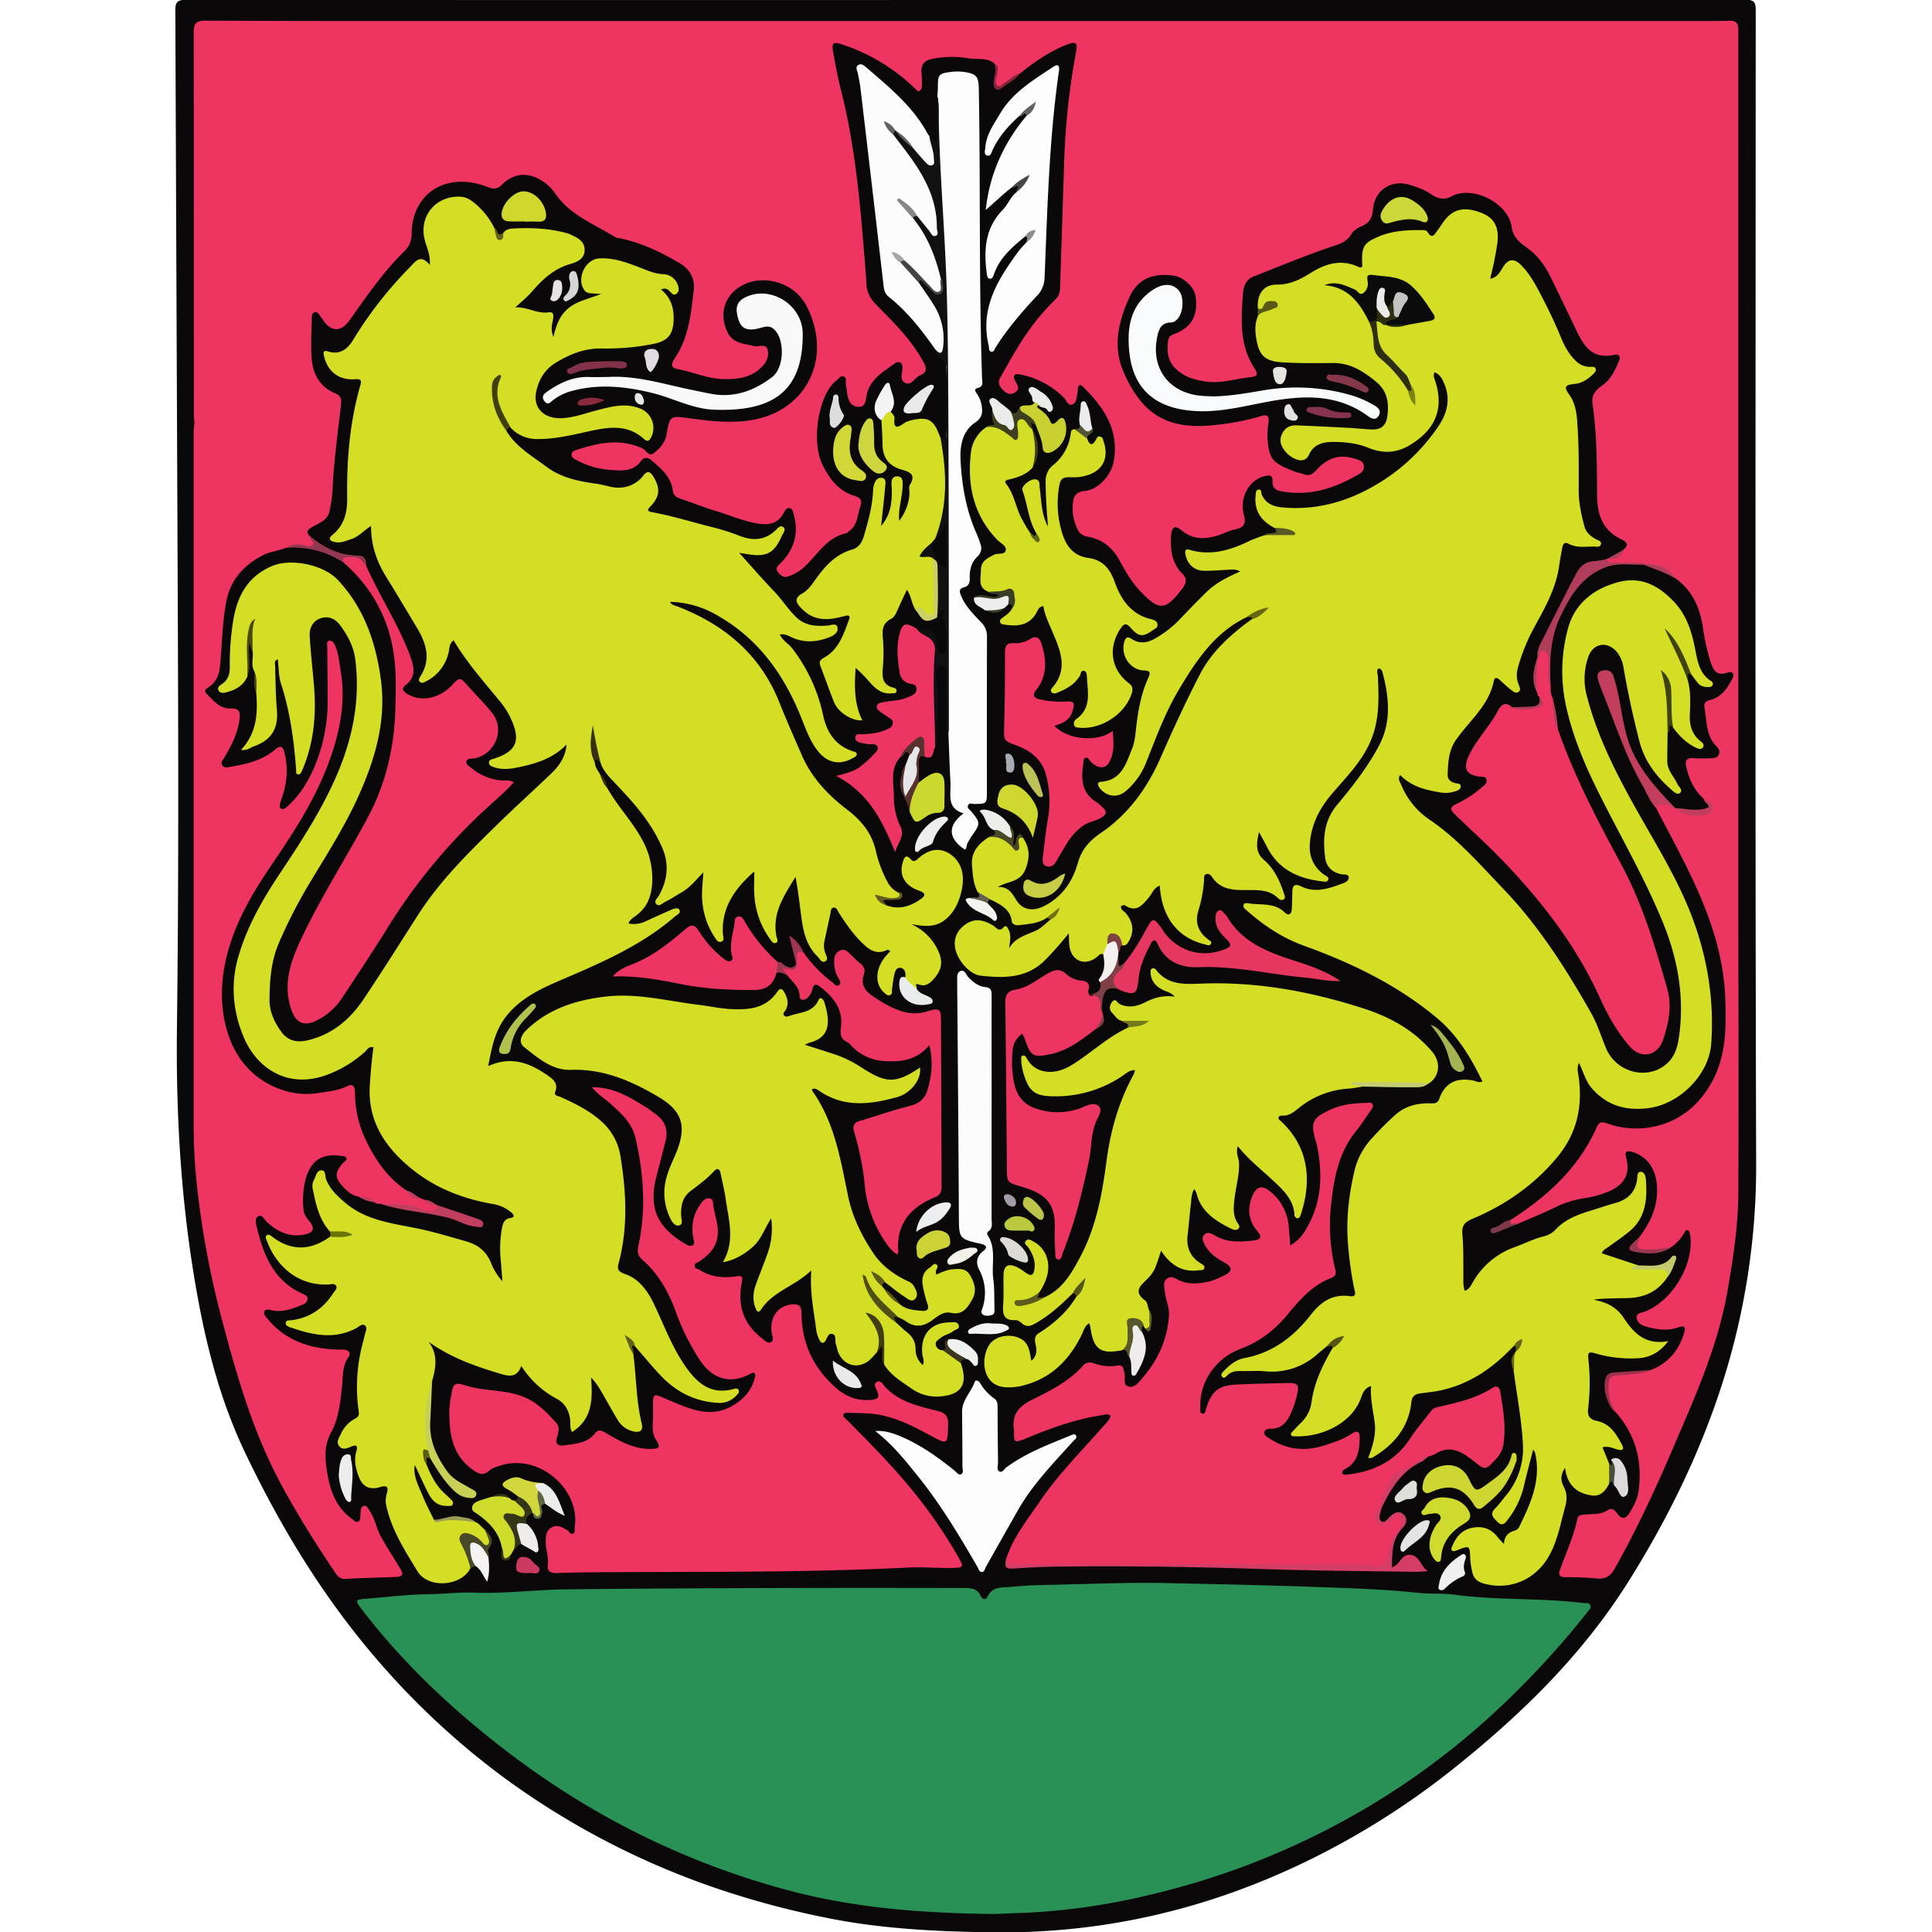
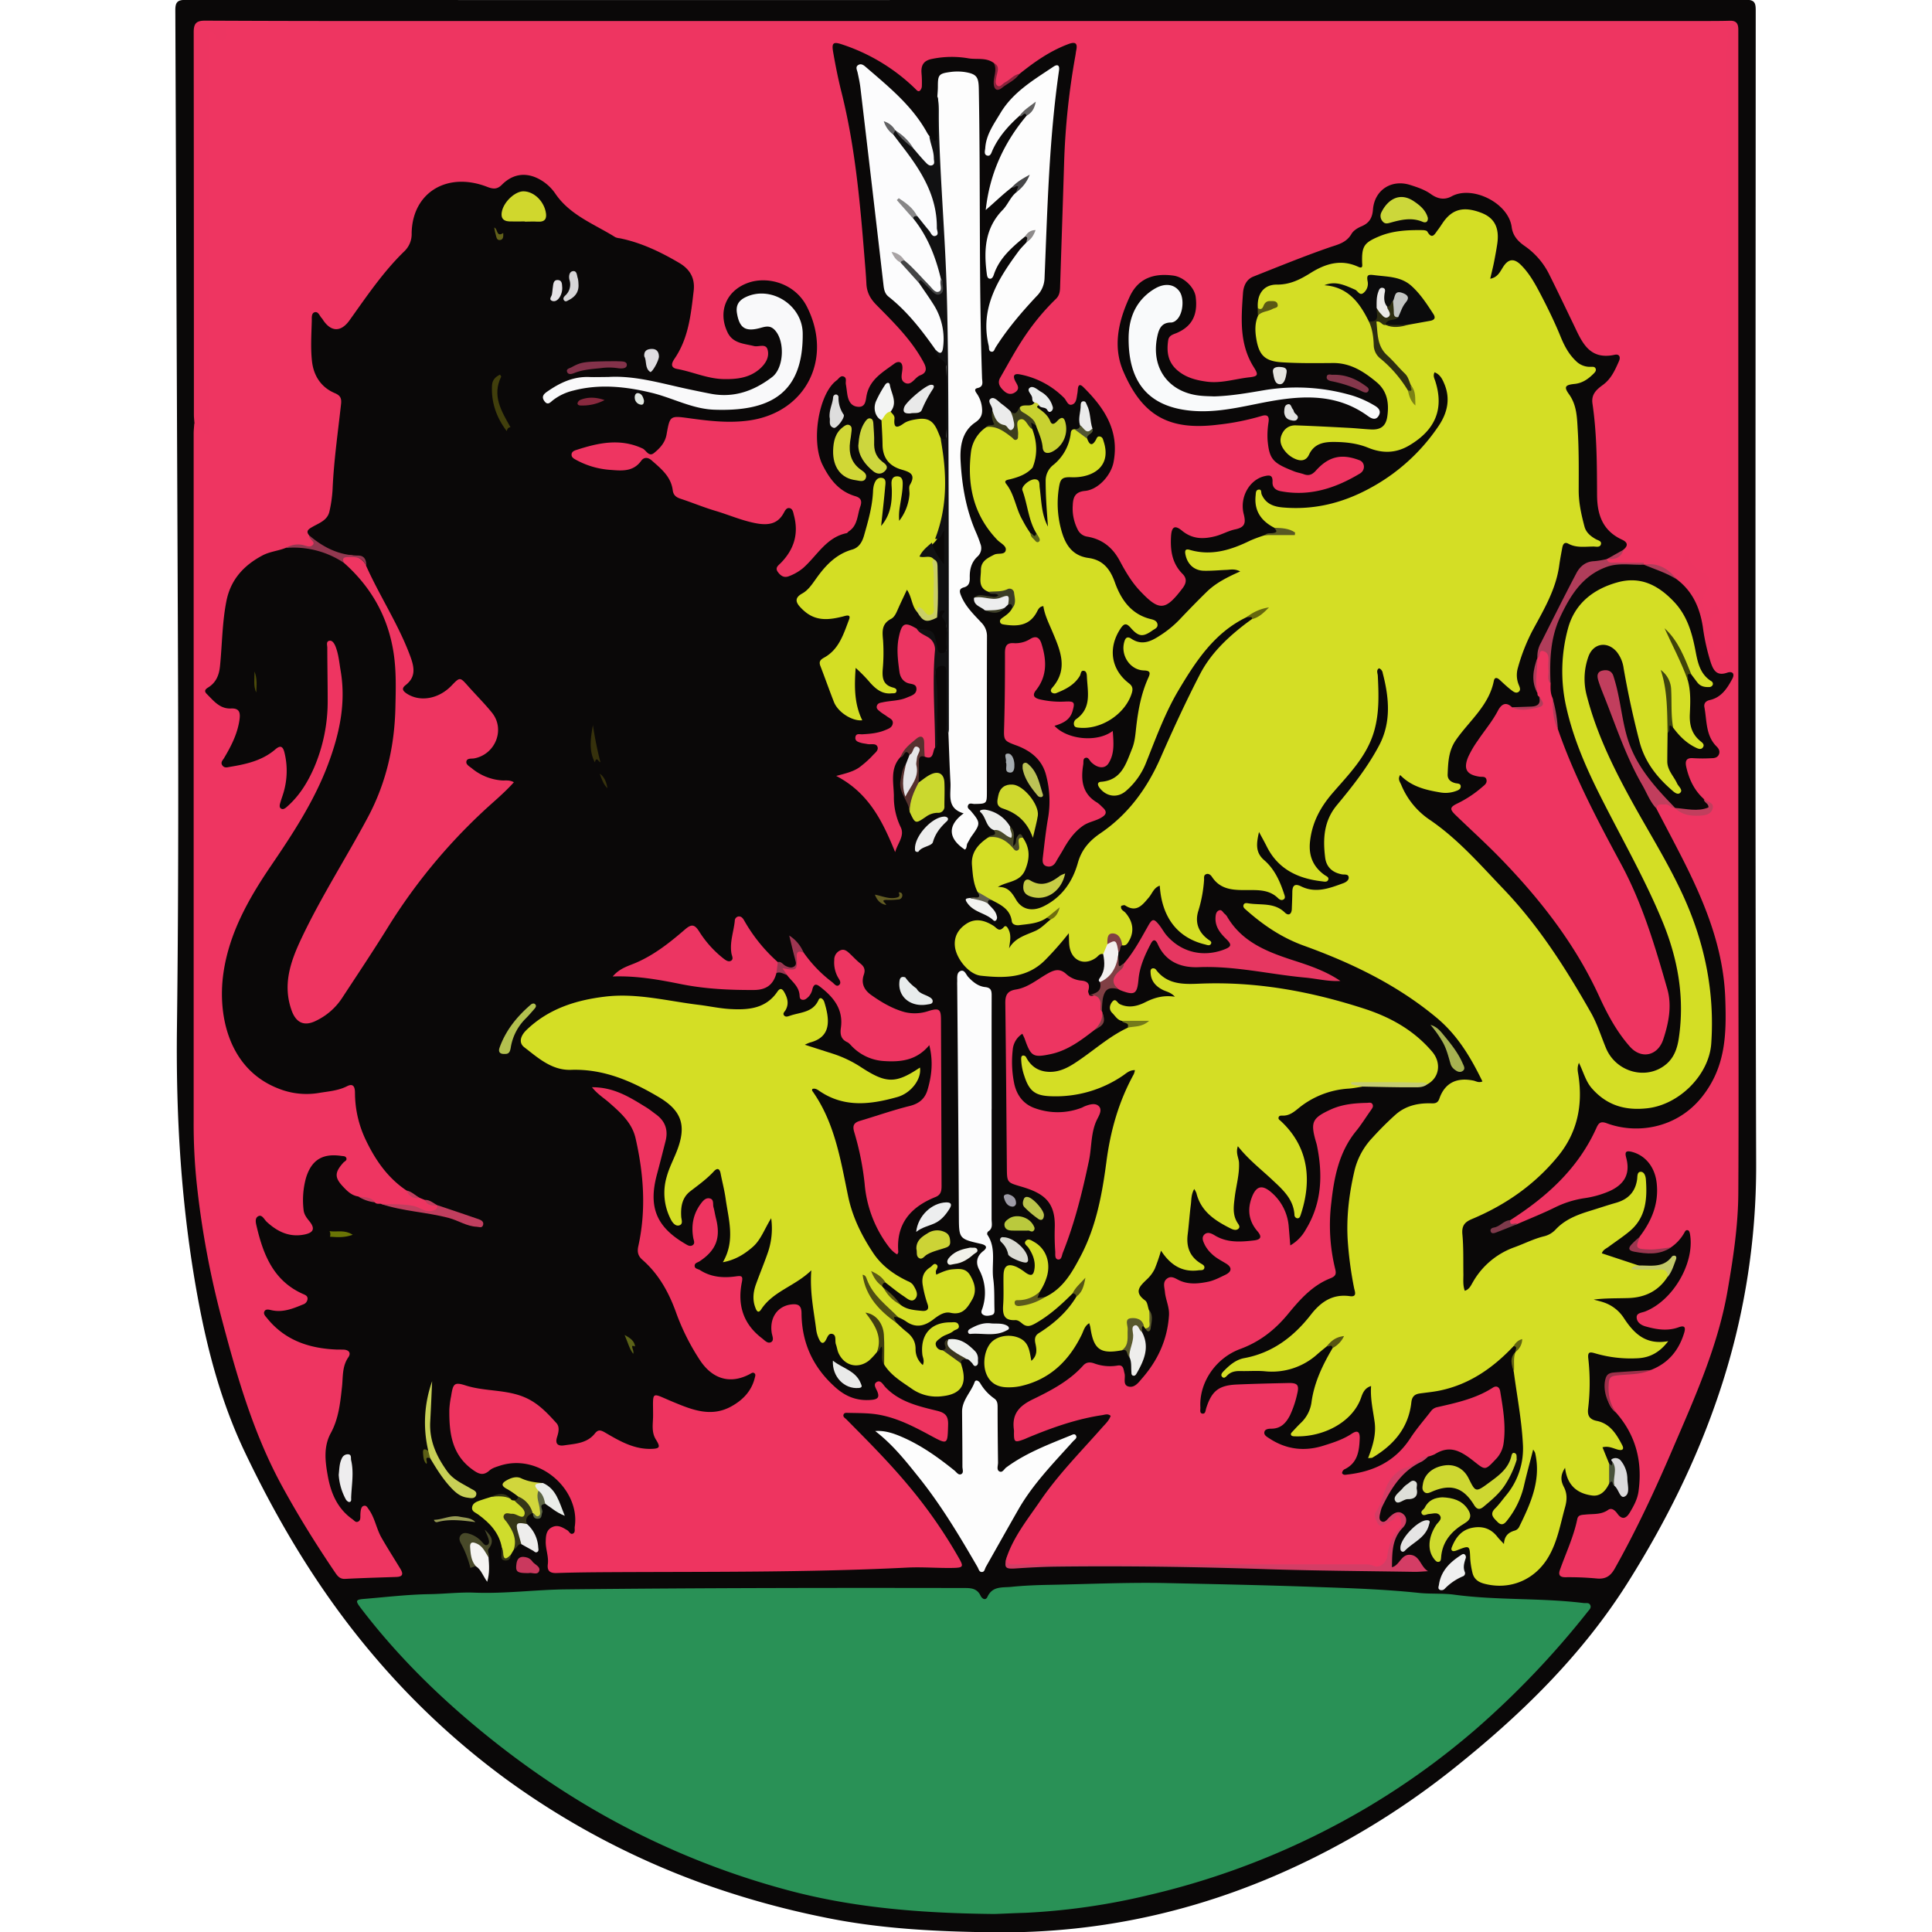
<svg xmlns="http://www.w3.org/2000/svg" id="Layer_1" data-name="Layer 1" viewBox="0 0 1000 1000">
  <defs>
    <style>.cls-1{fill:#0a0808;}.cls-2{fill:#ee3561;}.cls-3{fill:#d4de25;}.cls-4{fill:#299156;}.cls-5{fill:#ee3460;}.cls-6{fill:#ed3561;}.cls-7{fill:#fdfdfd;}.cls-8{fill:#d4de24;}.cls-9{fill:#fcfcfd;}.cls-10{fill:#ee3461;}.cls-11{fill:#ec3562;}.cls-12{fill:#f9fafb;}.cls-13{fill:#f9f9fa;}.cls-14{fill:#e63761;}.cls-15{fill:#111112;}.cls-16{fill:#d43d65;}.cls-17{fill:#ced731;}.cls-18{fill:#c13e5d;}.cls-19{fill:#ceda2d;}.cls-20{fill:#cfdc2c;}.cls-21{fill:#cbd82e;}.cls-22{fill:#b03d5a;}.cls-23{fill:#d0d72d;}.cls-24{fill:#cfd82e;}.cls-25{fill:#c8d130;}.cls-26{fill:#d1d736;}.cls-27{fill:#ccd73a;}.cls-28{fill:#c8d056;}.cls-29{fill:#cdd63e;}.cls-30{fill:#d1d63c;}.cls-31{fill:#ccd336;}.cls-32{fill:#c03e5e;}.cls-33{fill:#c7cd45;}.cls-34{fill:#eeedec;}.cls-35{fill:#eeedee;}.cls-36{fill:#f0f0f0;}.cls-37{fill:#57312e;}.cls-38{fill:#edeeef;}.cls-39{fill:#353517;}.cls-40{fill:#e8ecec;}.cls-41{fill:#e6e5e7;}.cls-42{fill:#b3c14f;}.cls-43{fill:#f3f4f3;}.cls-44{fill:#eee;}.cls-45{fill:#f3f0ef;}.cls-46{fill:#edeeec;}.cls-47{fill:#f5f4f2;}.cls-48{fill:#3d3e1d;}.cls-49{fill:#ebebeb;}.cls-50{fill:#e9e9e9;}.cls-51{fill:#dcdadb;}.cls-52{fill:#83324a;}.cls-53{fill:#484929;}.cls-54{fill:#eff1ee;}.cls-55{fill:#e5e4e4;}.cls-56{fill:#e9eae9;}.cls-57{fill:#a7b251;}.cls-58{fill:#eaede9;}.cls-59{fill:#923850;}.cls-60{fill:#ededee;}.cls-61{fill:#bac93d;}.cls-62{fill:#dbdbd4;}.cls-63{fill:#cacf67;}.cls-64{fill:#f3f3f4;}.cls-65{fill:#803f44;}.cls-66{fill:#413f0c;}.cls-67{fill:#f3f3f0;}.cls-68{fill:#4f4e13;}.cls-69{fill:#85374b;}.cls-70{fill:#bcc256;}.cls-71{fill:#dedddd;}.cls-72{fill:#ca395e;}.cls-73{fill:#87334e;}.cls-74{fill:#c5cd72;}.cls-75{fill:#404309;}.cls-76{fill:#f1f1ea;}.cls-77{fill:#dedfd9;}.cls-78{fill:#eaecec;}.cls-79{fill:#3e440e;}.cls-80{fill:#413e11;}.cls-81{fill:#c3c969;}.cls-82{fill:#59582b;}.cls-83{fill:#bcc44b;}.cls-84{fill:#9d3652;}.cls-85{fill:#d6d5d7;}.cls-86{fill:#dfdde1;}.cls-87{fill:#9d304a;}.cls-88{fill:#494928;}.cls-89{fill:#3c3d26;}.cls-90{fill:#e5e4df;}.cls-91{fill:#4b4a0a;}.cls-92{fill:#9b3750;}.cls-93{fill:#36310c;}.cls-94{fill:#88293e;}.cls-95{fill:#e6e3e6;}.cls-96{fill:#5d5b1c;}.cls-97{fill:#e2e2e1;}.cls-98{fill:#3b371f;}.cls-99{fill:#5a5914;}.cls-100{fill:#595823;}.cls-101{fill:#a5abb0;}.cls-102{fill:#7e3a4b;}.cls-103{fill:#89233c;}.cls-104{fill:#989b54;}.cls-105{fill:#747a1b;}.cls-106{fill:#5c6544;}.cls-107{fill:#9f9ca7;}.cls-108{fill:#6a7505;}.cls-109{fill:#474749;}.cls-110{fill:#66670d;}.cls-111{fill:#625c23;}.cls-112{fill:#49513a;}.cls-113{fill:#565615;}.cls-114{fill:#525632;}.cls-115{fill:#575512;}.cls-116{fill:#616060;}.cls-117{fill:#5b5915;}.cls-118{fill:#e2e8e1;}.cls-119{fill:#63604f;}.cls-120{fill:#5c6318;}.cls-121{fill:#8e8b8b;}.cls-122{fill:#5b5e16;}.cls-123{fill:#706e0f;}.cls-124{fill:#616410;}.cls-125{fill:#62611a;}.cls-126{fill:#5b641a;}.cls-127{fill:#0b0b0c;}.cls-128{fill:#2e2e10;}.cls-129{fill:#7c8315;}.cls-130{fill:#434445;}.cls-131{fill:#878687;}.cls-132{fill:#a8a3a4;}.cls-133{fill:#616163;}.cls-134{fill:#c3c5c2;}.cls-135{fill:#ebeae9;}</style>
  </defs>
  <title>Hrubá Boršča</title>
  <path class="cls-1" d="M499.71,0q202,0,404.05-.11c4.59,0,5,1.82,5,5.59-.06,198.86-.35,397.72.22,596.58a368.58,368.58,0,0,1-19.34,119.52c-11.46,34.11-27.4,66.11-46.51,96.61-24,38.39-55.88,69.42-91,97.4a405.83,405.83,0,0,1-74.69,47.24c-51.6,25.25-106,38.09-163.69,37.33-29.43-.39-58.68-1.8-87.55-7.83a447.72,447.72,0,0,1-63.3-17.72A408.64,408.64,0,0,1,262.09,921a399.45,399.45,0,0,1-68.43-63.75c-27.32-32.06-48.87-67.72-66.94-105.67-12.21-25.63-19.37-52.68-24.44-80.39C93.84,625.09,91,578.55,91.59,531.66c1-80.23.67-160.47.33-240.7Q91.32,148.1,90.75,5.24C90.73,1,92-.06,96.13-.06Q297.91.09,499.71,0Z" />
  <path class="cls-2" d="M514.38,32.6c-4-3-8.84-1.64-13.26-2.43a50.56,50.56,0,0,0-18.83.35c-4.36.87-5.65,3.41-5.31,7.44a54.1,54.1,0,0,1,.17,6.61A3.5,3.5,0,0,1,476.07,47c-.93.63-1.67-.42-2.34-1.07a98.27,98.27,0,0,0-38.08-23c-4.21-1.39-5.23-.78-4.46,3.73,1.22,7.15,2.65,14.28,4.42,21.31,7,28,9.54,56.58,11.84,85.21.37,4.56.78,9.12,1,13.69s2.08,7.84,5.28,11.07c9.07,9.18,18.33,18.25,24.48,29.89,1.67,3.16,1.23,5.26-1.87,6.41-2.88,1.06-4.56,5.73-8,3.87-3-1.62-1-5.44-1.26-8.29-.27-3.27-2.8-2.61-4.1-1.64-6,4.44-12.87,8.21-14.46,16.63-.46,2.42-.48,6-4.3,5.76s-5.14-3.17-5.67-6.54c-.26-1.71-.43-3.44-.74-5.15-.23-1.33.57-3.15-.93-3.89-1.82-.9-2.69,1.05-3.9,1.94-9.13,6.73-13.41,31.4-7.18,43.8,3.8,7.57,8.51,13.61,16.85,16.08,2.94.87,3.67,2.46,2.65,5.32-1.61,4.49-1.27,9.85-6,12.92-.39.25-.67.83-1.07.91-10.55,2.14-15.27,11.62-22.48,18a25.16,25.16,0,0,1-7.32,4.25c-2.47,1-4.17,0-5.7-2-1.78-2.3.06-3.45,1.34-4.74,6.89-7,9.42-15.09,6.89-24.66-.4-1.51-.59-3.5-2.32-3.81s-2.43,1.58-3.22,2.93c-2.87,4.89-7.18,6.28-14.46,4.85s-13.83-4.35-20.78-6.4c-6-1.79-11.88-4.24-17.86-6.21-2.35-.76-3.79-1.86-4.12-4.47-.89-7.05-6.09-11.16-10.94-15.43-1.7-1.5-3.84-1.89-5.39.26-4,5.52-9.54,5.19-15.37,4.72a43.18,43.18,0,0,1-18.07-5.08c-1.22-.69-2.72-1.34-2.59-3,.11-1.48,1.55-2,2.71-2.34,11.27-3.66,22.51-6.07,34.07-.68,1.86.87,3.16,4.53,5.91,2.32,3.06-2.46,5.74-5.37,6.48-9.55,1.74-9.82,1.78-9.81,11.68-8.45,10.33,1.42,20.6,2.64,31.1,1.16,29.5-4.17,43.47-32.08,29.86-58.92-6.14-12.09-20.16-15.78-30.05-12.45-11.54,3.89-16.26,14.89-11,25.8,2.76,5.73,8.54,5.77,13.67,7.06,2.41.6,6.11-1.55,7.05,1.91,1.06,3.94-1.19,7.4-4.18,10-5.37,4.66-12,5.32-18.69,5.18-8.29-.17-15.89-3.76-23.94-5.23-3.91-.71-2.72-3.33-1.35-5.34,7.24-10.61,8.45-22.83,9.89-35.1.81-6.85-2.23-11.37-7.49-14.46-9.64-5.67-19.7-10.51-30.79-12.76a7.26,7.26,0,0,1-2.29-.55c-10.78-6.76-23.24-11.25-30.89-22.32a23.55,23.55,0,0,0-10.43-8.66c-6.49-2.65-12.48-1.1-17.38,3.83-2.41,2.41-4.44,2.33-7.55,1.12-20.79-8.1-38.86,2.94-39.16,24a12.3,12.3,0,0,1-4,9.53c-10.88,10.62-19.35,23.21-28.15,35.51-4.45,6.22-9.54,6.11-13.75-.2a5,5,0,0,0-.53-.79c-1.2-1.16-1.79-3.63-3.69-3.19s-1.53,3-1.57,4.5c-.19,7-.65,14,.1,20.83.81,7.36,4.54,13.46,11.76,16.53,2.72,1.16,3.65,2.44,3.29,5.65-1.62,14.75-3.76,29.44-4.39,44.29a68.77,68.77,0,0,1-1.6,11.22c-1,4.82-5.56,6.15-9.13,8.27-2,1.18-3.13,2.12-1.37,4.26.69,1.79,3.95,2.66,2.61,4.94s-3.95,1-6.05.74a26,26,0,0,0-8.79.79c-3.93,1.56-8.23,1.88-12,3.9-9.63,5.13-16.38,12.45-18.59,23.46-2.24,11.19-2.21,22.6-3.36,33.9-.48,4.71-2.1,8.51-6.19,11-1.48.92-2.12,1.85-.64,3.32,3.56,3.54,6.77,7.78,12.51,7.51,4.39-.21,4.91,2.14,4.45,5.64-1,7.36-4.29,13.75-8,20-.68,1.16-2,2.27-.9,3.81s2.56,1,3.94.76c8.44-1.38,16.73-3.24,23.43-9,2.78-2.41,4-1.51,4.77,1.57a39.4,39.4,0,0,1-.06,19.21c-.5,2.14-1.33,4.21-1.95,6.33-.36,1.2-.92,2.75.26,3.5s2.39-.36,3.32-1.19c6.26-5.56,10.49-12.49,13.81-20.1a87.08,87.08,0,0,0,7-35c0-9-.19-18-.2-27,0-1.27-.76-3.29,1.15-3.6,1.46-.24,2.42,1.39,3,2.7,1.64,4,2,8.26,2.69,12.45,3,17.08-.55,33.17-6.56,49.1-7.15,18.94-18.17,35.68-29.41,52.21-11.68,17.16-21.74,35.08-24.66,55.71-3.07,21.64,2.7,49.63,28.49,59.62A39,39,0,0,0,165,565.72c4.93-.84,10-1.13,14.66-3.51,3.57-1.82,4.07,1,4.08,3.51a56.7,56.7,0,0,0,5.77,24.7c4.89,10.18,11.25,19.31,20.85,25.75,1.94,1.84,4,3.41,6.79,3.81l2.69,1.09a13.86,13.86,0,0,0,6.62,2.79h0c.93,2.56-.58,3.62-2.68,3.6s-4.29.39-6-.4c-6.67-3.06-14-2.09-20.85-4-1.06,0-2.16.22-3-.78-2.54-1.88-5.77-1.79-8.55-3-3.53-.52-5.88-3-8.09-5.37-4.2-4.55-4-7.18.4-12.1.66-.74,2.18-1.18,1.5-2.57-.46-.94-1.62-.8-2.54-.94-9.68-1.43-15.43,2.08-18.27,11.39a43.38,43.38,0,0,0-1.26,16.44c.19,2.31,1.46,4.07,2.9,5.82,3.22,3.9,2.4,6.09-2.57,7.06-7.69,1.5-13.84-1.49-19.35-6.55-1.32-1.21-2.41-3.89-4.31-3-2.16,1-1.31,3.8-.88,5.63,3.46,14.64,8.84,28,23.94,34.68,1.18.51,2.44,1,2.33,2.57a3.25,3.25,0,0,1-2.25,2.81c-5.26,2.17-10.52,4.35-16.43,3-1.22-.27-2.79-.73-3.53.44-.91,1.43.36,2.59,1.27,3.71,9.2,11.42,21.68,15.6,35.77,16.22,1.26.05,2.52,0,3.79.05,2.8.1,4.05,1.74,2.47,4C177,707.33,177.59,712.73,177,718c-.89,8.15-1.73,16.33-5.77,23.74-3.9,7.15-2.9,14.75-1.56,22.23,1.6,8.91,5,16.94,12.8,22.41.88.62,1.58,1.79,2.82,1.24s1.22-1.72,1.24-2.86a19,19,0,0,1,.18-2.83c.2-1.08.47-2.31,1.75-2.54s1.78,1,2.41,1.87c3.19,4.41,3.9,9.91,6.58,14.62,3.13,5.47,6.53,10.77,9.79,16.15,1.64,2.69,1.21,4.09-2.12,4.2-8.83.3-17.67.54-26.49,1-2.75.14-4-1.56-5.22-3.38-9.83-14.5-19.08-29.35-27.47-44.74-15.33-28.12-23.82-58.6-31.91-89.31a464.11,464.11,0,0,1-12.17-66.92,293.42,293.42,0,0,1-1.62-32.61q0-177.9,0-355.81c0-1.72.2-3.45.31-5.17,2.07-.46,3.33,1.54,5.17,1.91,1.25-1.89.7-3.82.7-5.63q0-94.76,0-189.51a32.87,32.87,0,0,1,.32-7.08c.57-2.69,2.09-4.12,4.67-2.26s3.76,2,4.21-1.53c.3-2.38,2-3.45,4.34-3.48l5.21,0q379.83,0,759.67-.13c10.84,0,11.42,3.72,10.64,12.29-.36,3.94-.61,7.86-.61,11.81q0,134.55,0,269.1c0,9-1.17,18-.05,26.94a10.45,10.45,0,0,1,0,2.37c-.25,2.46.09,5.77-2.9,6.31-3.29.6-6-1.91-6.71-4.88-1.51-6.13-2-12.41.93-18.31-5.08.16-7.88-4.91-5.35-10.27,3-6.28,2.93-6.47-2.58-10.84a4.61,4.61,0,0,1-1.1-.89c-2.33-3.51-4.66-5.57-9-2.19-1.89,1.47-5.23,1.19-7.22-.4-3.37-2.69-6.59-2.39-10.1-.85-5.49,0-11-.07-16.45,0-1.73,0-3.28.07-2.73-2.4l.28-.12a12.55,12.55,0,0,0,8.37-4.71c2.62-2.12,2.23-3.86-.7-5.21-9.95-4.59-12.88-12.79-12.92-23.17-.07-15.77-.07-31.6-2.38-47.26-.72-4.84,2.16-7.32,5.38-9.66,4.31-3.13,6.3-7.7,8.34-12.32,1-2.31,0-3.77-2.15-3.3-13.67,3-17.23-7.16-21.65-16.29-4.12-8.52-8.18-17.07-12.42-25.53a38.74,38.74,0,0,0-12.63-14.5c-3.5-2.45-6.08-5.29-6.68-9.73C780.82,105,762,95.77,751.32,101.64c-3.82,2.09-7.42,1.17-10.64-1.14s-7-3.57-10.76-4.76c-9.69-3.09-18.48,2.6-19.27,12.7-.34,4.32-1.9,7-5.91,8.69-2,.83-4.2,2.18-5.21,3.93-2.77,4.8-7.36,5.56-12,7.19-13.08,4.57-25.93,9.81-38.82,14.92-3.65,1.45-5.08,5-5.33,8.43-.94,13.18-2,26.45,5.59,38.47,2.54,4,2.17,4.74-2.43,5.24-7.33.81-14.5,3.25-22,2.22-5.5-.75-10.74-2.09-15.14-5.87-4.92-4.22-5.63-9.56-4.75-15.49.37-2.52,2.36-3,4.29-3.77,8-3.39,11.15-9.4,9.94-18.76-.65-5-6.2-10.31-11.62-11-9.84-1.32-18,1.23-22.47,10.79-5.8,12.5-9,25.79-3.32,38.89,10,23.22,24,30.58,48.88,27.5A126.11,126.11,0,0,0,653,215.3c3.24-1,4,.45,3.59,3.24a43.17,43.17,0,0,0-.51,8.9C656.92,238,659,239.7,669.92,244c1.61.63,3.36.89,5,1.48,2.58.94,4.34.16,6.18-1.89,6.64-7.43,13.37-8.91,22.63-5.34,2.78,1.07,3.11,5.08.18,6.84-12.61,7.59-26,12-41,9.16-2.66-.5-4.39-2-4.26-4.78.18-3.64-1.47-3.68-4.39-2.94-7.54,1.92-12.74,10.79-10.51,19.57,1.19,4.67.6,6.87-4.49,7.92-3.46.72-6.68,2.63-10.24,3.54-6.28,1.6-11.89,1.51-17.26-2.91-3.74-3.08-5.35-2-5.64,3.05-.4,7.15.52,13.85,5.9,19.28,2.3,2.31,2.25,4.61.07,7.49-8.88,11.69-12,12-22,1.41-4.41-4.65-7.57-10.11-10.54-15.66-3.69-6.88-9.11-11.19-16.81-12.46a6.53,6.53,0,0,1-5-3.83,23.76,23.76,0,0,1-2.48-12.38c.16-4.22,1.25-7,6.37-7.46,6.83-.65,13.42-8.06,14.73-14.83,3.17-16.41-4.84-28.23-15.67-38.94-1.32-1.31-2.47-1.57-2.77.81-.1.78-.11,1.58-.25,2.35-.42,2.14-.4,4.92-2.46,5.81-2.5,1.1-3.12-2.06-4.47-3.37a43.83,43.83,0,0,0-23-12.16c-3-.56-3.47.9-2.39,3.19,1,2.11,3,4.13.05,6.12-1.94,1.33-3.89.95-5.62-.6-2.16-1.92-3.71-4.17-2.06-7,4.32-7.51,8.41-15.19,13.32-22.3a119.63,119.63,0,0,1,15.5-18.45c1.78-1.72,2.09-3.76,2.16-6,.68-21.45,1.42-42.9,2.08-64.35a375.78,375.78,0,0,1,5.83-55.5c.17-.93.25-1.88.45-2.8.79-3.69-.42-4.61-4-3.28-9.45,3.51-17.55,9.18-25.32,15.42C525,40.5,521.62,42,519,44.48a2.69,2.69,0,0,1-3,.76c-1.28-.56-.89-1.83-1-2.88-.21-1.78.5-3.36.89-5A4.81,4.81,0,0,0,514.38,32.6Z" />
-   <path class="cls-3" d="M170.57,637.21c-5.56-6.32-7.17-14.23-8.75-22.12a6.9,6.9,0,0,1,.79-4.6c1-1.89,1.39-4.9,3.94-4.73,2.14.13,1.61,3,2.27,4.71,2,5,5.49,8.33,9.59,11.85,11.64,10,26,10.93,39.88,14,7.69,1.71,15.24,4,22.84,6.16,6.12,1.7,10.65,5.16,13.06,11.3a31.77,31.77,0,0,0,5.84,9.39c-.28-3.76-.51-7.53-.87-11.28a58.25,58.25,0,0,1,.63-16c.46-2.53,1.17-5,4.36-5.45,2.51-.37,1.85-1.66.61-2.8a19.88,19.88,0,0,0-10.24-4.55c-15-2.67-29-8.11-40.88-17.63-14-11.19-23.57-25-22.2-44.13.46-6.43.93-12.84,1.88-19.26-2.52-.64-3.3,1.33-4.44,2.36A61,61,0,0,1,170.12,556c-20.24,8-36.66-2.35-43.76-18.67-5.62-13-7.23-27.34-3.12-41.7,4.49-15.71,12.36-29.61,21.34-43.08C155.6,436,166.5,419.39,174.4,401c8.26-19.23,12.18-39.12,9.44-60-.84-6.4-3.86-12-7.6-17.14-2.57-3.53-6.11-5.27-10.33-3.83-4,1.4-5.83,5.09-5.61,9.05.48,8.82,1.55,17.59,2.26,26.4,1.09,13.52.06,26.81-4.7,39.65-.5,1.33-1,2.64-1.63,3.93-.39.84-.84,1.9-1.94,1.76-1.32-.17-.94-1.41-1-2.27-1.13-15.14-3.11-30.1-7.83-44.64-1.28-3.95-1.16-8.36-1.68-12.62-2.08.66-1.39,2.37-1.36,3.57.2,7.57.25,15.16.91,22.7.82,9.35-2.82,15.56-11.69,18.63-1.84.64-3.36,2.3-6.93,2,8.34-8.91,8.76-19.15,7.92-29.67-1.24-3.55.36-7.34-.92-10.89-2.06-3.44-.38-7.23-1-10.79-.47-4.13-1.88-8.22-.44-12.42-3,8.36-1.28,17.11-2.19,25.65-2.12,5-6.42,7.15-11.31,8.37-1.34.33-3.09.35-3.74-1.24-.57-1.42.69-2.37,1.73-3.05,3.29-2.14,4.26-5.28,4.18-9A139.64,139.64,0,0,1,120.59,322c1.93-12.91,7.31-23.65,20.37-29.08,9.89-4.11,26.6-.54,33.87,7.22,13.55,14.46,19.6,32,22.26,51.22,2.89,20.84-2.46,40-10.7,58.8-7.18,16.44-16.8,31.42-26,46.68a265.07,265.07,0,0,0-16,31.13c-4.11,9.46-4.83,19.57-4.88,29.68,0,6.14,2.59,11.65,6.24,16.59,3.49,4.73,8.24,5.43,13.55,4.2,12.74-3,22-10.9,29-21.42,9.56-14.29,18.72-28.86,28-43.35,11.42-17.85,26.41-32.57,41.44-47.24,9-8.81,18.41-17.28,27.51-26,4.2-4,7.5-8.73,8-15.08-6.86,7.17-15.69,9.86-24.84,11.78-4.19.88-8.44,1.42-12.63,0-1.15-.4-2.63-.79-2.69-2.31s1.44-1.79,2.64-2.17c11.42-3.67,13.84-9.1,9-20a38.71,38.71,0,0,0-5.37-8.89c-8.54-10.49-17.61-20.56-24.57-32.34-2.35,1.77-2.08,4-2.51,5.94a22,22,0,0,1-11.66,15.25c-1,.52-2,1.22-3.08.5-1.26-.86-.55-2,0-2.92,5.82-9.1,3-17.47-2-25.72s-10-16.83-15.19-25.11c-5.06-8.05-8.33-16.61-8.3-27.14-3.81,2.43-6.34,5.52-10.06,6.75-2.85.95-5.6,2.25-8.7,1.6-2.45-.51-3.66-1.75-1.23-3.7,6.19-5,7.75-11.9,7.64-19.11-.29-19.85,1.34-39.43,6.87-58.57.82-2.81-.38-3.07-2.91-2.89-8.19.55-14-3.89-15.9-11.79-.38-1.63-.8-3.52,2-2.62,6.17,2,10.17-1.22,13-5.95a207,207,0,0,1,29.35-37.59c2.85-2.94,5.51-7.11,10.35-1.25.42-5.36-1.72-9.16-2.69-13.19-2.88-12.08,5.63-22.41,18.13-22.13,3.68.08,6.18,2,8.73,4.18a39.22,39.22,0,0,1,9.18,11.94,21.38,21.38,0,0,1,1.13,2.95c1.36,3,2.41,2.1,3.49-.14,1.27-2,3.36-2.35,5.38-2.45,9-.47,18-.08,26.76,2.2a12.55,12.55,0,0,1,2.25.72c3.59,1.69,7.67,3.24,7.78,8s-3.81,6.45-7.42,7.47c-8.51,2.41-14.43,8.05-20,14.45-2.33,2.68-5.14,4.94-8.41,8,6.48-.24,11.44,3.47,17.28,2.56,2.32-.35,2.51,1.08,2.29,2.95-.32,2.75-1.63,5.47.12,9.79,1.48-6.62,3.58-11.61,8.17-15.18s10.21-4.56,16.52-7.08c-2.79-.17-4.34-.24-5.9-.37a3.92,3.92,0,0,1-3.05-2c-3.83-5.85.86-15.54,7.83-16s13.39,1.77,19.75,4.15c4.4,1.64,8.54,3.78,13.47,4a8.23,8.23,0,0,1,7.85,6.48c.33,1.34.27,2.92-1.21,3.8s-2.24-.47-3.11-1.3-1.85-2.19-4.65-1.06c5.2,4.27,6.74,9.57,6.54,15.65-.25,7.62-2.87,11-10.69,12.56a122.42,122.42,0,0,1-26.36,2.32c-9-.18-16.69,2.94-24,7.4-5.69,3.47-8.9,8.93-10.15,15.36-1.51,7.77,3.82,13.42,12.51,13.34,6.7-.07,12.95-2.59,19.35-4.21,7.24-1.84,14.35-3.78,21.77-.89a10.75,10.75,0,0,1,5.66,15.48c-1.06,1.93-2.34,1.39-3.44.38-8.33-7.62-18-6.28-27.74-4.15-9.24,2-18.43,4.35-28,4.16a18.29,18.29,0,0,1-13.35-5.94c-6.39-6.91-9.81-14.67-7-24.25-2,4.35-1.52,8.72-.24,13.15s4,8.52,5.28,13.08c5,8.17,13.22,12.79,20.59,18.33,7.88,5.91,17.21,7.58,26.62,8.91,3.89.55,7.62,2.21,11.64,1.86a15.74,15.74,0,0,0,11.79-6.14c2.05-2.71,3.64-2.3,5.31.48,3.67,6.13,3.35,10.37-1.67,15.53-2,2-.95,2.51,1.06,2.87,10.89,2,21.41,5.38,32.13,8a121.35,121.35,0,0,1,13.49,4.39c6.62,2.47,12.58,2.13,18-2.83,1.12-1,2.64-3.28,4.32-1.74,1.41,1.29-.31,3.2-1,4.7-3.78,8.61-7.79,10.73-17.19,9.27-1.35-.21-2.7-.44-4.78-.79,6.29,7,11.92,13.49,17.88,19.7,4.05,4.22,7.19,9.16,11.33,13.32,4.84,4.85,10.5,5.1,16.64,4.66,1.69-.12,4.39-1.48,5,.76.74,2.59-1.67,4.32-3.91,5.19-6.36,2.5-12.8,3.21-19.31.31-2-.87-3.89-2.14-6.61-1.63,1.58,3.19,4.62,4.8,6.58,7.33a85.64,85.64,0,0,1,15.87,34.5c2,9.1,6.54,15.85,15.77,18.72.8.25,1.61.44,1.62,1.38s-.72,1.27-1.43,1.7c-7.09,4.27-13.74,3.06-18.87-3.56-3.93-5.06-6-11-8.37-16.9-8.94-22.47-22.39-41.28-43.94-53.32a50.05,50.05,0,0,0-24-6.76c.8,1.74,2.46,1.85,3.79,2.36,24.32,9.4,42.88,24.84,52.76,49.63,3.68,9.24,7.71,18.34,11.68,27.45,5.05,11.61,13.53,20.57,23.37,28.06,7.34,5.61,12.68,12,14.84,21.14a63.44,63.44,0,0,0,6.36,16.78,12.1,12.1,0,0,0,5.44,5.08c2.49,2.11.65,2.93-1.17,3.16a77.23,77.23,0,0,1-8.26.09,4.79,4.79,0,0,0,2.92,3.24c6.5,2.46,12.34.86,17.79-3,2.87-2,2.86-3.26-.77-4.54-7.31-2.58-10.32-8.06-8.33-14.56.65-2.15,1.43-4.81,4.24-1.56,1.06,1.21,2.14,1,3.25,0,5.26-4.93,11.33-6.94,17.5-2.45s7,11.68,5.52,18.42c-1.27,5.67-3.6,11.33-8.63,15.3-5.37,4.23-11.22,3.23-17.47,2.26A27.2,27.2,0,0,1,485.06,491c3.27,6.25,2.7,10.91-1.95,15.94-2,2.2-4.11,3.82-7.42,2.66-2.91-1-.68,1.49-1.28,2.1-3.57-.3-5.49-2.26-5.85-5.8.42-2.28-.31-4.65-2.42-4.95-2.44-.34-3,2.32-3.4,4.31-.47,2.3-.72,4.65-1.05,7-.15,1,.4,2.33-1.05,2.82-1.24.42-2-.43-2.88-1.17-4.93-4.3-4.86-11.91.22-18.41.84-1.07,1.8-2,2.86-3.23-.76-.35-1.28-.78-1.52-.66-6.16,3.09-10.05-.55-14-4.5-4.37-4.4-7.76-9.5-11.12-14.66-.72-1.1-1.17-3-2.89-2.64-1.36.3-1.26,2-1.53,3.24-1,4.61-2,9.24-3,13.85a11,11,0,0,0,.27,6.05c.48,1.53,2,3.61.08,4.65-1.8,1-2.89-1.43-4-2.54-5.55-5.35-7.26-12.41-8.26-19.68s-1.74-14.3-3.11-21.52c-5.82,9.55-12.28,18.79-9.85,30.91.23,1.13,1.25,2.65-.37,3.3-1.41.57-2.19-1-2.9-1.93a43.13,43.13,0,0,1-8.22-23.32c-.24-3.55,0-7.14,0-11.77C380,460.23,373.39,470,374.17,483.38c.08,1.45,1.08,3.53-1,4.1-1.75.49-2.63-1.43-3.47-2.72-5.09-7.84-6.91-16.48-6.18-25.74.17-2.18.32-4.37.55-7.51-3.85,3.91-6.72,7.65-10.74,10.05-3,1.77-5.89,3.68-9,5.22-1.41.7-3.12,2.72-4.61,1.19s.58-3.1,1.37-4.51c4.45-7.92,5.32-16.09,1.74-24.53a77.63,77.63,0,0,0-7.32-13.23c-5.41-8-12-14.89-18.6-21.88-2.54-2.7-5.05-5.56-6.15-9.29A25.09,25.09,0,0,1,307,381.79c.29,3.24.44,8,.86,12.81.17,2.24,1.36,4,2.54,5.82,1.71,2.32,2.46,5.15,4,7.57,5.17,9.23,12.64,16.87,17.73,26.2a41.3,41.3,0,0,1,5.43,23.09c-.45,6.87-2.69,12.55-8.38,16.68-1.35,1-2.93,1.8-3.92,4a13.43,13.43,0,0,0,8.69-1c4.47-2,8.88-4.08,13.38-6,1.39-.59,3.51-1.52,4.35,0,.93,1.67-1.28,2.52-2.41,3.5-16.74,14.44-36.62,23.27-56.66,31.84-11,4.72-22,9.33-30,19-6.41,7.74-8.06,16.8-9.92,26.52,12.55-5.73,22.55-1.14,32,5.69,2.23,1.61,4.13,3.94,2.77,7.36-.95,2.36,1.36,2.33,2.67,2.92,7.35,3.3,14.53,6.84,20.69,12.21a30.19,30.19,0,0,1,10.35,18.58c3,18.54,3.95,37-1,55.39-.93,3.46.18,4.32,3.71,5.6,7.42,2.7,11.72,9.23,15,16.2,5.18,11,9.38,22.42,16.56,32.39,6,8.32,13,13.74,24,10.86.94-.25,2.35-.77,2.91.59.49,1.18-.56,2-1.3,2.83a11.76,11.76,0,0,1-9.84,3.65c-12-.74-21.76-6-29.8-14.68-4.36-4.7-8.45-9.65-12.66-14.49a6.8,6.8,0,0,0-2.74-2.54,21.7,21.7,0,0,0,1.77,6.35c1.63,12,1.46,24.18,4.35,36,.87,3.58-.65,5-4.37,4.14a12.62,12.62,0,0,1-8.13-6.07c-3.11-5.11-5.94-10.39-9-15.55a32,32,0,0,0-4.69-6.24c.77,10.84,1,21.31-9.82,28.2-1.31-2-.77-4.24-1-6.27-.53-4.76-2.71-8.59-6.74-10.81A48.76,48.76,0,0,1,269.82,707c-2.11,6.14-6.35,5.4-10.6,4.12-13-3.9-25.78-8.3-37.35-16.59,5,6.58,3.74,13.46,1.77,20.38a92.17,92.17,0,0,0-1.25,34.75c-1.84,2.38-3.24,4.87-1.77,8,2.2,5.53,4.76,10.82,9.14,15,1.13,1.08,2.33,2.11,3.44,3.22.77.77,1.68,1.64,1.09,2.85-.5,1-1.62.7-2.52.74-4.4.21-7.4-1.8-9.53-5.62-2.81-5.06-5-10.43-7.59-15.61-.88,6,2.1,11,4.16,16.11,1.69,4.21,3.87,8.23,5.83,12.34.82,1.26,1.92.69,2.93.39a27.85,27.85,0,0,1,18.48.73c2.06.77,3.2,2.66,4.85,3.93a9.77,9.77,0,0,1,2.44,4.52c.34,1.32,1,2.88-.41,4s-2.68,0-3.8-.87a25.44,25.44,0,0,0-3.75-2.86c-1.67-.84-3.56-2.23-5.22-.68s0,3.2.59,4.78c1.26,3.6,4.17,6.8,2.74,11.07-4.74,9.47-21.89,10.7-27.43,1.57-6.28-10.35-12.93-20.6-15.82-32.67a13.18,13.18,0,0,1-.1-7.34c1.15-3.78.15-4.62-3.53-3.51-5,1.5-8.72-.05-10.68-4.88-1.73-4.27-2.86-8.76-1.54-13.38.83-2.89.47-4-2.72-2.7-2,.84-4.36,1.92-6.08-.24s-.16-4.21.77-6.18a16.54,16.54,0,0,1,7.16-7.93c1.49-.79,2.5-1.55,2.19-3.61a88.46,88.46,0,0,1,2.53-37.42c.21-.76.32-1.55.51-2.32.41-1.66,1.53-3.77.26-4.93-1.46-1.35-3.19.52-4.59,1.28-11.54,6.2-22.93,3.46-34.31-.45-1-.36-2.34-1-2.23-2.15.15-1.71,1.88-1.35,3-1.5,9.6-1.2,16.66-6.25,21.77-14.27.66-1,2-2,1.39-3.32-.74-1.72-2.52-1-3.79-.9-16.53.84-27.56-10.15-32.08-22.53-.37-1-1.15-2.17,0-3,.85-.64,1.87.15,2.57.69,10,7.71,20,7.34,30,.16a5.15,5.15,0,0,1,3.4-1.27,29.24,29.24,0,0,0,3.74-.18C175.29,638.21,172.7,638.86,170.57,637.21Z" />
  <path class="cls-3" d="M873.53,351.9c1.7,5.85,1.39,11.86,1.12,17.8-.24,5.56,1,10.22,5.39,13.84.89.74,2.31,1.65,1.52,3.08-.93,1.68-2.61.92-3.78.36-4.92-2.35-8.66-6.11-11.85-10.46-3.32-5.5-1.28-11.7-2.17-17.52-.45-2.94-.52-5.89-2.11-8.39a63.94,63.94,0,0,1,1.49,28.79c-.06,4.89-.14,9.79-.16,14.68,0,4.6,3.37,7.69,5.12,11.51.72,1.58,3.23,3.34,1.47,4.84-1.51,1.29-3.53-.86-4.84-2-7.57-6.68-13.51-14.51-16.11-24.5-3.26-12.53-6-25.19-8.22-37.94a17.34,17.34,0,0,0-3.6-8.63c-4.83-5.62-12.07-4.53-14.61,2.42a34,34,0,0,0-.83,20.5c5.19,20.05,14.33,38.39,24.32,56.37,8.82,15.86,18.47,31.31,25.94,47.87,10.82,24,15.94,49.17,14.12,75.58-1.12,16.29-16.54,31.59-32.87,33.51-11.56,1.36-21.16-1.41-28.94-10.3-3.19-3.65-4.26-8.27-6.67-13.19-1.14,2.7-.54,4.61-.26,6.52,2.35,15.59-.61,29.81-10.85,42.16-12,14.54-27.1,25-44.38,32.22-3.75,1.58-5.24,3.54-4.84,7.85.64,6.89.41,13.87.52,20.81,0,2.8-.31,5.62.73,8.42,2.34-.7,3.2-2.8,4.15-4.42A40.28,40.28,0,0,1,784,645.53c5-1.82,9.83-4.31,15.08-5.6a12.06,12.06,0,0,0,6.08-3.5c4.94-5.32,11.4-7.73,18.09-9.77,4.38-1.34,8.71-2.82,13.12-4.07,6.25-1.76,10.07-5.56,11-12.16.19-1.44-.07-3.86,1.82-3.91s2.59,2.3,2.71,3.93c.77,10,.09,19.72-8.38,26.81-3.5,2.93-7.35,5.44-11,8.15-1.23.91-2.81,1.46-3.41,3.3L848.11,655c3.35,2.59,7.16.63,10.74,1,3.15.36,5.76.72,4.25,4.92-4.73,7.37-11.73,10.67-20.23,10.95-5.92.19-11.85,0-18,.8,1.64.45,3.31.81,4.92,1.35a20.06,20.06,0,0,1,10.69,8.16c5.18,7.89,11.24,14.14,23,12-4.47,5.88-9.56,8.5-15.62,8.84a65.52,65.52,0,0,1-22-2.47c-2.87-.84-4.15-1-3.77,2.54a111.59,111.59,0,0,1-.08,26c-.42,3.4.54,5.58,4.46,6.36,6.89,1.37,10.24,6.91,13.19,12.58,1.2,2.31-.16,2.85-2.21,2.31-2.52-.67-4.93-2.06-8-1.21l3.4,8.35c1.78,3.51,1.13,7,0,10.51-1.76,3.67-4.46,6.61-8.69,6.09-7.71-1-13-5.15-14.08-14.35-2.67,4.07-2.13,7-.63,9.91,1.8,3.46,1.66,6.81.62,10.51-2.41,8.63-3.86,17.5-8.45,25.47-6.94,12.06-20,17.68-33.48,14.07-3.23-.86-5.37-2.6-6.06-5.88a43.72,43.72,0,0,1-1.09-7c-.28-7-.19-7-7-4.33-.68.27-1.69.56-2.19.26-1-.62-.43-1.68-.08-2.53,2-4.77,5-8.39,10.34-9.43s9.65.41,13,4.7c.86,1.09,1.87,2.06,3.38,3.71.22-4.29,2.45-6.11,5.73-7a3.81,3.81,0,0,0,2.11-1.8c5.94-12.11,11.58-24.31,8.28-38.42a8.29,8.29,0,0,0-1-1.67c-1.73,6.76-3.45,13-4.9,19.34a45.09,45.09,0,0,1-8.21,16.88c-1.31,1.75-2.87,3.75-5.33,1.24-2-2.07-4.34-3.94-1.23-7,2-2,3.66-4.33,5.46-6.52a37.82,37.82,0,0,0,8.88-27.12c-.68-12.48-3.07-24.71-4.69-37.06-.73-3.52-1.23-7,.87-10.3l0,0A5.49,5.49,0,0,0,786,696c-1-.19-1.73.51-2.58.77-10.61,11.25-22.83,19.82-38.28,23-3.39.69-6.86,1-10.3,1.49-2.63.39-4,1.6-4.33,4.59-1.44,13.18-9.15,22.1-20.15,28.62-.34.21-.87.12-2.24.26,2.42-6.25,4.24-12.25,3.39-18.63-.82-6.08-2.31-12.09-1.84-18.7-3.28,1-4.33,3.6-5.13,5.92-4.41,12.88-19.82,20.72-34.48,20.11-.57,0-1.37-.1-1.66-.47-.63-.79.09-1.43.63-2,1.4-1.49,2.75-3,4.25-4.43a18.09,18.09,0,0,0,5.61-11.17c1.44-10,5.74-18.91,10.81-27.51a32.1,32.1,0,0,1,3-4.23c-2.38.88-4.06,2.25-5.94,3.23-1.57,1.3-3.17,2.57-4.7,3.91a35.14,35.14,0,0,1-27.49,9c-4.08-.37-8.21,0-12.31-.11-2.62-.06-5,.23-7,2.23-.73.74-1.71,1.91-2.74.7-.87-1,.1-2.11.84-2.87,3-3.08,6.29-5.93,10.64-6.74,14.65-2.71,25.63-11.08,34.5-22.48,5.24-6.73,11.3-10.84,20.19-9.6,3.89.55,2.56-2.4,2.21-4.08a191.08,191.08,0,0,1-3.19-23c-1.06-13,.52-25.86,3.53-38.53a37.53,37.53,0,0,1,9.13-16.4,163.75,163.75,0,0,1,11.71-11.71c5-4.56,11.22-6.2,18-6.1,1.95,0,3.94.44,4.92-2.4,2.8-8.1,8.92-11.17,17.69-9.35,1.33.27,2.58,1.28,4.62.44-6.07-12.48-12.85-23.93-23.74-33-20.48-17.06-44-28.35-68.7-37.28-11.46-4.14-21-10.63-29.9-18.52-.82-.72-1.84-1.51-1.22-2.77.51-1,1.66-.73,2.54-.6,6.39,1,13.36-.56,18.77,4.77,1.88,1.84,3.49.83,3.58-1.9s.24-5.69.26-8.53c0-3.28,1-4.91,4.55-3.15,7.62,3.76,14.81.94,21.94-1.68,1.28-.47,2.84-1.52,2.69-3-.19-1.85-2.18-1.31-3.44-1.53-4.94-.89-8.12-3.74-8.74-8.68-1.22-9.74-.72-19,6.12-27.21,8.06-9.69,15.91-19.68,21.82-30.86,6.34-12,5.17-24.72,1.87-37.36a3.12,3.12,0,0,0-1.92-2.56c-1.6,1-.71,2.56-.64,3.85.48,9.64.83,19.21-1.89,28.68-3.74,13-13,22.21-21.41,31.93-6.42,7.4-10.74,15.4-11.79,25.24-.78,7.32,1.57,13,7.48,17.26.87.62,2.33,1.09,2,2.32-.43,1.59-2.1,1.15-3.26,1-12.42-1.42-22.73-6.24-28.62-18.05-1.1-2.22-2.32-4.37-4-7.49-1.39,6.06-1.94,10.59,2.7,14.59,5.27,4.55,8.1,10.79,10.24,17.32.33,1,.92,2.28-.22,3s-2.21,0-3-.79c-4.17-4-9.34-4.09-14.63-4.06-7.27,0-14.69.42-19.45-6.86-.66-1-1.87-2-3.25-1.25-1.15.61-.74,2-.83,3a71,71,0,0,1-2.93,15.78c-1.94,6,0,11.13,5,14.84.86.65,2.26,1.22,1.39,2.49-.7,1-2,.37-3.08.11-14.11-3.43-22.27-14-23.31-30.38-3.06,1-3.9,4-5.58,6-3.38,4-6.46,8.15-12.44,4.16a1.45,1.45,0,0,0-.93,0,6.33,6.33,0,0,0-1,.29c-.58,2,1.38,2.57,2.27,3.64,3.9,4.6,4.55,9.58,1.81,14.43-.83,1.46-1.63,2.75-3.61,2.32a8.11,8.11,0,0,1-1.55-1.75c-.93-1.2-1.71-3-3.6-2.37-1.63.54-1.19,2.37-1.48,3.7-.58,2-.92,4.15-3.22,5-1.72-.46-2.48,1-3.56,1.81-6.12,4.43-12.71,1.69-13.85-5.85-.28-1.82-.2-3.7-.34-6.78a167.61,167.61,0,0,1-12,13.65c-9.56,9.8-21.5,9.66-33.54,8.34-6.22-.68-12.7-8.84-13.4-15.08-.57-5.09,1.71-8.94,5.75-11.68,4.86-3.28,9.66-1.92,14.19.92,1.73,1.08,2.9,3.51,5.37.67,1.16-1.33,2.06.42,2.59,1.59,1.36,3,.56,6.1.13,9.42,3-5.43,8.57-6.81,13.53-9,3.13-1.37,5.31-3.86,7.89-5.88.51-.92.84-2,1.86-2.54-1.2.67-2.57.89-3.74,1.58-4.3,3-9.35,3.21-14.28,3.84-1.69.22-3.64-.33-3.85-2-.83-6.32-5.72-8.52-10.43-11-2.71-.95-5.56-1.68-7.32-4.27-2.2-4.3-2.46-9-2.86-13.69-.59-6.76,3.29-11.08,8.52-14.52,5-1.62,9.05-.47,12.07,4,.48.73,1.21,1.65,2.25,1.21s.56-1.56.56-2.45c0-2,.12-3.94,3-2.48,3.57,5.25,3.66,10.38,1.2,16.44-2.72,6.72-9.31,5.91-14.21,9,5.07-.21,7.15,2.7,9.35,6.47,3.18,5.45,8.67,6.35,14.46,3.46,9.4-4.7,14.88-12.71,17.6-22.41,1.93-6.9,6-11.45,11.65-15.31,14.39-9.75,24.2-23.25,31.12-39,6.4-14.59,13.06-29.06,20.38-43.22,5.34-10.35,13.41-18.21,22.41-25.28,1.46-1.15,3-2.24,4.49-3.35,2.18-1.44,3.88-3.53,5.55-4.23-2.09,1.27-5.54,1.45-8.34,3.26-16.59,8-26.19,22.72-35.15,37.76-7.12,12-11.82,25.09-17,38a37.22,37.22,0,0,1-10.15,14.1c-4.42,3.85-10.14,3.1-13.72-1.54-1.1-1.43-1.31-3,.72-3.15,10.75-.79,13-9.53,16.14-17.24,1.28-3.14,1.64-6.74,2-10.17,1-9.16,2.58-18.14,6.43-26.57,1.19-2.61.76-3.56-2.35-3.65-7.46-.23-12.52-8.44-9.9-15.56.76-2.06,2.16-1.7,3.37-.88,5.24,3.52,9.82,1.62,14.45-1.38a55.06,55.06,0,0,0,10.29-8.27c4.67-4.92,9.38-9.79,14.23-14.53s10.64-7.61,17.41-10.64c-2.84-1.48-5-.89-7-.8-3.94.16-7.88.54-11.81.45-5.21-.12-8.7-3.59-9.59-8.72-.38-2.21.5-2.62,2.27-2.1,11.24,3.3,21.43.05,31.41-4.84a75.23,75.23,0,0,1,7.53-2.77c4-.4,7.86-1.21,12.58-1.25-3-1-5.53-1.31-7.69-2.55-6.84-3.5-10.59-8.8-9.71-16.78.13-1.22,0-2.84,1.62-3s1.09,1.57,1.49,2.49c2.09,4.8,6,6.33,11,6.76,15.93,1.39,30.66-2.21,44.65-9.75a99.85,99.85,0,0,0,35.86-32.32c4.55-6.7,6.38-14.09,3-22-1-2.41-2.21-4.81-5-5.89-1,1.9,0,3.3.42,4.77,4.58,14.54-.28,25.22-13.52,33.07-6.89,4.09-13.84,4.25-21.28,1.21-5.71-2.34-11.89-3-18.11-3-5.34,0-10,1.15-12.52,6.6-1.5,3.2-4.2,3.48-7.2,2.15a13.75,13.75,0,0,1-5.2-4c-1.94-2.43-3.08-5.12-1.8-8.33s3.81-5.09,7.3-5c9.31.33,18.6.82,27.9,1.31,3.78.2,7.55.65,11.33.81,4.91.19,7.46-1.83,8.19-6.62,1-6.9.1-13.25-5.69-18-6.54-5.41-13.44-9.86-22.45-9.77-8.83.08-17.69.18-26.49-.38s-11.82-3.74-13.2-12.41c-.62-3.87-.74-7.88.93-11.65,1.09-3.93,5.87-2.8,8.15-5.68-2.35-1.06-3.41.32-4.61,1.46s-2.22,2.6-3.62.3c-.6-7.16,2.94-12.28,9.82-12.23s12.16-2.69,17.52-6.05c7.74-4.84,15.75-7.25,24.63-3.16,2.52,1.16,2.06-.75,2-2.13-.25-8.55,1-10.34,8.81-13.62,7.18-3,14.72-3.33,22.32-3.24.9,0,2.28.18,2.61.75,2.53,4.4,3.87,1.2,5.38-.76.87-1.12,1.64-2.31,2.43-3.49,4.94-7.42,10.93-9,20.22-5.42,6.76,2.63,9.39,7.76,8.16,16.1-.44,3-1,5.92-1.56,8.86s-1.31,5.78-2.07,9.13c3.75-.69,5-3.42,6.51-5.84,2.71-4.43,5.72-5,9.46-1.22,4.52,4.51,7.51,10.12,10.43,15.72,3.64,7,7.09,14.1,10.07,21.42,1.85,4.53,4.13,8.88,7.75,12.35a10.22,10.22,0,0,0,7.64,3.17c1.06,0,2.39-.28,2.77,1.15.26,1-.52,1.76-1.19,2.44-2.74,2.71-5.71,4.84-9.78,5.25-5,.5-5.6,1.56-2.86,5.37,4.08,5.66,4.12,12.26,4.5,18.6.63,10.39.52,20.83.49,31.24,0,6.41,1.38,12.53,3,18.63.83,3.09,3.19,5,5.87,6.51,1.1.64,3.2.92,2.6,2.76-.54,1.64-2.47,1.07-3.79,1.06-4.38,0-8.85.8-13-1.45-2.09-1.14-2.85.3-3.18,2.05-.58,3.1-1.17,6.21-1.6,9.33-1.74,12.53-8.18,23.13-14,33.93a98.8,98.8,0,0,0-7.37,18.91,13.26,13.26,0,0,0,.46,8.84c.46,1.16,1.16,2.58,0,3.53-1.36,1.12-2.77,0-3.83-.81-2.11-1.63-4.07-3.47-6-5.28-1.33-1.23-2.67-1.61-3.09.53-2.53,12.67-12.57,20.52-19.47,30.35-4,5.64-4.17,11.75-4.43,18-.11,2.55,1.56,3.94,4,4.53,1.09.27,2.9.05,2.76,1.88-.12,1.41-1.54,1.88-2.74,2.31a15.64,15.64,0,0,1-7.94.6c-7.52-1.26-14.85-3-20.66-9-1.38,2.13-.1,3.54.52,5A40.23,40.23,0,0,0,739.55,424c15,10.09,26.65,23.64,39,36.52,18.11,19,32.06,41,44.92,63.64,3.25,5.73,5.23,12.17,7.77,18.3,5.27,12.71,21.41,16.92,31.44,8.15,4-3.52,5.54-8.29,6.29-13.41,3.08-21-.49-41-8.61-60.59-9.4-22.68-21.68-43.87-32.62-65.74-7.23-14.44-13.57-29.24-17.07-45a84.15,84.15,0,0,1,1-40.85c3.52-12.67,13.1-20.18,25.62-23.62,11.9-3.28,21.09,1.55,29.16,10.07,6.65,7,9.23,15.62,11,24.7,1.2,6.22,2.2,12.56,8.25,16.37a1.58,1.58,0,0,1,.78,2,2,2,0,0,1-2,1.07c-2.32.11-4.4-.41-5.9-2.34-1.06-1.37-2.09-2.77-3.13-4.15-4.31-5.15-5.4-12-9.37-17.36-.93-1.25-1.56-2.73-2.64-3.93C867.33,335.58,872.49,342.89,873.53,351.9Z" />
  <path class="cls-4" d="M514.69,990.68c-36.21-.37-70.76-2.93-104.53-11.69A411.62,411.62,0,0,1,334,950.85c-32.7-15.84-62.61-35.93-90.29-59.32-21-17.76-40.27-37.28-57-59.25-2.86-3.77-2.68-4.32,1.81-4.69,11.31-.94,22.61-2.29,33.94-2.46,7.69-.12,15.42-1.07,23-.78,15.89.63,31.6-1.53,47.44-1.7,69-.74,137.92-.83,206.88-.69,3.46,0,6.13.56,7.78,4,.74,1.52,2.54,2.74,3.57.51,2.6-5.63,7.81-4.66,12.27-5.11,6.58-.67,13.22-.93,19.84-1.05,20.35-.38,40.7-1.35,61.06-.9,25.55.56,51.1,1.07,76.64,2,17.79.61,35.64,1.19,53.33,3.06,6.25.66,12.51.13,18.47.94,22.25,3,44.73,1.58,67,4.33,1.18.15,2.72-.4,3.38,1.05s-.51,2.41-1.26,3.35a453.32,453.32,0,0,1-57.67,60.6,391.44,391.44,0,0,1-56.69,40.87,400,400,0,0,1-112.77,45.25,343.28,343.28,0,0,1-64,9.21C524.9,990.23,519.07,990.54,514.69,990.68Z" />
  <path class="cls-5" d="M306.41,562.76c11.45-.1,19.79,5.31,28.2,10.49,1.74,1.07,3.33,2.39,5,3.6,4.73,3.48,6.33,8.08,4.89,13.74S341.56,602.22,340,608c-4.45,16.66-.32,26.93,14.37,35.62,1.23.72,2.54,1.72,3.94,1,1.68-.87.75-2.57.53-3.83-1.12-6.38-.09-12.29,3.75-17.54,1.17-1.59,2.66-3.59,5-2.89,2.07.62,1.26,3,1.72,4.52.52,1.81.76,3.71,1.23,5.54,2.64,10.2.23,16.65-8.4,22.4-1,.67-2.65.85-2.59,2.42s1.78,1.51,2.78,2.17c5.79,3.73,12.21,4.15,18.72,3.22,2.95-.42,3.55,0,2.94,3-2.35,11.67.6,21.57,10.34,29,1.47,1.13,3.08,3.09,4.88,2,1.58-1,.46-3.2.21-4.86-1.15-7.87,3.16-13.87,10.35-14.62,3.64-.37,5.08.78,5.1,4.64C415,695.3,421,708.1,432.75,718.4c5.47,4.79,11.42,6.85,18.56,6.15,3-.29,4-1.36,2.8-4.29-.64-1.61-2.43-3.79-.22-5,2-1.1,3.19,1.47,4.42,2.76,7.27,7.63,17.09,9.84,26.69,12.19,4.38,1.07,5.87,2.74,5.74,7.28-.29,10.24-.12,10.4-8.94,5.64-9.89-5.34-19.8-10.49-31.25-11.44-3.76-.31-7.55-.3-11.33-.38-.91,0-2.12-.25-2.56.76-.57,1.3.75,1.9,1.48,2.64,10.88,11,21.8,21.93,31.72,33.81a251.13,251.13,0,0,1,26.71,38.37c2.26,4,1.82,4.55-3.06,4.66-8,.17-16-.57-24.09-.16-51.1,2.55-102.24,2.09-153.37,2.36-9.32.05-18.63.13-27.93.45-3.58.12-5-1.17-4.56-4.65.49-4-1.21-7.79-1.09-11.74.08-2.88.23-5.84,3.27-7.33s5.46.14,7.92,1.59c1,.6,1.52,2.46,3,1.66,1.28-.7.64-2.29.83-3.49,2.89-18.84-18.06-38.47-39-31.52-1.78.59-3.76,1.17-5.1,2.37-3.14,2.83-5.44,2-8.61-.28-11-7.8-12.31-19.16-12.21-31.14a47,47,0,0,1,.92-7c1-6.34,1.52-7.49,7.36-5.61,10.52,3.41,21.95,1.86,32.13,6.83,6.15,3,10.59,7.81,15,12.66,1.82,2,1.14,4.81.36,7.26-1.13,3.55.44,4.8,3.72,4.3,5.71-.86,11.75-1,15.83-6.11,1.66-2.09,2.89-1.93,5.38-.47,7.3,4.27,14.75,8.62,23.68,8.41,4.66-.11,5-.88,2.53-4.86s-1.43-8.34-1.44-12.51c0-13.09-1.32-11.76,10.41-6.91,9.65,4,19.51,8.06,29.95,2.36,6-3.28,10.57-7.91,12.27-14.82.22-.88.68-1.95-.38-2.54-.73-.42-1.43.16-2.15.55-9.87,5.28-19.11,2.87-25.73-7a116.93,116.93,0,0,1-12.66-25.36c-3.75-10.26-8.93-19.5-17.21-26.75-2.31-2-2.81-4.09-2.15-7.09,4.14-18.71,2.8-37.35-1.42-55.84-1.82-8-7.71-13.21-13.55-18.34C312.68,568.38,309.4,566.48,306.41,562.76Z" />
  <path class="cls-6" d="M521.11,805.9c3.78-10.89,11-19.8,17.35-29.11,9.36-13.69,21.08-25.49,32-37.89,1.65-1.86,3.55-3.53,4.42-6.06-1.49-1.29-3-.57-4.5-.35-13.33,2-25.91,6.48-38.28,11.61-.73.31-1.44.66-2.18.93-4.69,1.73-5.11,1.45-5.1-3.41a9.63,9.63,0,0,0,0-1.42c-1.16-8,2.33-12.3,9.66-15.85,9.39-4.56,18.93-9.49,26.14-17.53,1.67-1.86,3.54-1.87,5.59-1.18a23.61,23.61,0,0,0,12.1,1.19c3.3-.62,3.17,1.94,3.76,4.12s-1.08,5.88,2,6.7c3.23.87,5.3-2.17,7.26-4.43,8.08-9.33,12.95-20,13.74-32.47.26-4.22-1.73-8-2.1-12-.23-2.5-1.32-5.21,1.16-7,2.3-1.66,4.33.09,6.51,1.07,4.79,2.15,9.93,1.6,14.85.57,3-.64,5.9-2.19,8.75-3.55,3.42-1.64,3.58-3.88.34-5.85-2.56-1.56-5.27-2.9-7.39-5a17.16,17.16,0,0,1-3.48-4.43c-.82-1.73-2.11-4-.21-5.67,1.64-1.46,3.69-.4,5.28.56,6.39,3.88,13.28,3.4,20.23,2.6,3.64-.42,4.33-1.86,1.83-4.78-4.38-5.11-5.31-10.93-3-17.25s5.49-7.08,10.51-2.58a25.82,25.82,0,0,1,8.72,17.8c.25,3,.5,5.94.78,9.38a21.2,21.2,0,0,0,8-8.17c8.34-13.61,8.9-28.3,5.82-43.46-.19-.92-.49-1.83-.75-2.74-2.68-9.53-1.48-11.66,7.71-15.9,6.07-2.81,12.42-3.36,18.9-3.51,1,0,2.33-.49,2.93.85.52,1.17-.26,2-.91,3-2.57,3.59-4.88,7.38-7.66,10.78-8.82,10.81-11.37,23.9-12.8,37a95.15,95.15,0,0,0,2,34.34c.7,2.71.17,3.8-2.52,4.86-9.29,3.66-15.76,11-21.85,18.41-6.81,8.26-14.6,14.39-24.76,18.15-13.07,4.84-21.37,17.75-20.64,30.25.07,1.14-.55,3,1.06,3.21s1.57-1.6,1.93-2.74c2.86-9,6.49-11.93,16-12.33,8.83-.38,17.66-.58,26.5-.77,4.75-.11,5.76,1,4.62,5.6a51.92,51.92,0,0,1-3.77,11.19c-2,3.86-4.62,6.75-9.37,6.84-1.42,0-3.29.09-3.77,1.46-.65,1.8,1.31,2.8,2.49,3.57,8.7,5.73,18.11,6.89,28,3.77,5.09-1.59,10.18-3.21,14.67-6.21,3.34-2.23,4.22-.48,4.1,2.56-.24,6.29-1,12.39-7.52,15.71a2.45,2.45,0,0,0-1.61,2.19c.74,1.19,2,.77,3,.66,13.46-1.54,24.63-6.93,32.29-18.7,3.25-5,7.23-9.52,10.87-14.26a5.32,5.32,0,0,1,3.18-1.9c10-2.28,20-4.45,28.74-10.11,2-1.26,3.43-.15,3.77,1.93,1.49,9,3.09,18.06,1.7,27.25a14.6,14.6,0,0,1-4,7.92c-5.67,6-5.36,5.72-11.75.69-7-5.49-12.36-7.95-19.79-3.32a17.14,17.14,0,0,1-3.55,1.25c-7,4.38-14.9,7.35-19.53,14.93-2.75,4.5-4,9.59-6.36,14.2a4.19,4.19,0,0,0,1.21,5.13c1.57,1.07,2.86-.67,4.21-1.31a5.82,5.82,0,0,0,1.92-1.37c1.08-1.29,2.33-2.52,4-1.3s1.88,3.2,1.4,5.16a7.6,7.6,0,0,1-2,3.18c-3,3.18-3.91,7-4.49,11.17-.94,6.71-4,8.84-10.75,7.8a32.45,32.45,0,0,0-4.71-.34c-21.29-.06-42.59.07-63.87-.44-29.65-.72-59.3-.46-89-.52-8.83,0-17.64.69-26.47.58C521.1,810.67,519.8,809.46,521.11,805.9Z" />
  <path class="cls-3" d="M580.82,698.88c-11.34,2.16-14.82-.38-16.47-12a17.8,17.8,0,0,0-.58-2c-2.47,1.52-2.91,4-3.88,5.95-6.64,13.63-16.59,23.28-31.77,26.65a29.22,29.22,0,0,1-7,.58c-5.51-.13-9.16-2.79-10.83-7.58-1.92-5.53-.3-13.15,3.45-16.3s9.83-3.63,14.3-1.41c4.65,2.32,4.87,6.91,5.79,11.59,3.19-2.76,2.77-5.85,2.11-8.9-.48-2.2-.39-4.07,1.7-5.39,7.8-4.91,14.6-10.86,19.44-18.83,1.3-1.74,1.45-4.05,2.73-5.88-1.7,1.14-2.6,3.18-4.54,4-6,6-12.17,11.62-19.63,15.78-2.36,1.31-4.27,1.8-6.45,0-1.1-.91-2.28-1.92-3.75-1.85-6,.31-6.54-3.18-6.2-7.94.35-5,.07-10.1.17-15.15s2.2-6.5,6.94-4.37a28.06,28.06,0,0,1,4.36,2.8c3.08,2.15,4.33,1.61,4.78-2.22s-1-7.43-3.18-10.62c-.75-1.08-2.64-2.07-1.34-3.52s2.93-.21,4.28.55c6,3.39,8.66,10.3,6.72,17.57a28.59,28.59,0,0,1-3.76,8.12c-2.14,3.84-5.83,5-9.79,5.89,4.25-.91,8.58-1.34,12.6-3.09,9.16-4.33,13.77-12.52,18.25-21,8.13-15.37,11.2-32.2,13.41-49,2.1-16.07,6.37-31.14,14.15-45.28a11.15,11.15,0,0,0,.61-2.12c-2.7-.08-4.34,1.5-6,2.67a61.66,61.66,0,0,1-37.06,10.84c-8.37-.21-11.58-2.43-14.16-10.42a29.42,29.42,0,0,1-1.66-8.8c0-.76,0-1.73,1-1.87A1.86,1.86,0,0,1,531,547c2.4,4.78,6.22,7.46,11.55,7.77,6.77.38,12.05-3.25,17.23-6.86,7.84-5.48,15.08-11.82,23.84-15.91a12.79,12.79,0,0,1,6.25-2.35,30.75,30.75,0,0,1-9.14-1.23c-2.4-.43-3.46-2.57-5-4.06-1.73-1.68-1.53-3.83-.21-5.62,1.89-2.55,2.72.31,4,.95,4.53,2.2,9,1.2,13.16-.88,4.64-2.34,9.3-3.82,15.44-2.91-2.15-2.34-4.41-2.6-6.24-3.53-3.63-1.84-6.06-4.49-6.32-8.72-.05-.89-.23-2,.92-2.41a1.85,1.85,0,0,1,2,.85c5.71,7.45,13.88,7.42,22,7.07,29.41-1.29,57.82,3.91,85.66,12.94,13.61,4.42,25.66,11.12,35.12,22.22,4.85,5.68,3.89,13.38-2.42,16.88a125.64,125.64,0,0,1-18.2.2c-6-.39-12.06.28-18-.1.71.36,1.93.08,2.49,1.16-2.33.34-4.65.82-7,1a45.23,45.23,0,0,0-26,10.15c-2.45,2-4.92,4-8.39,3.83-.72,0-1.68-.07-1.94.92s.56,1.35,1.13,1.88c16.05,14.9,15.36,33.46,10.28,48.64-.31.92-.68,1.89-1.89,1.67a1.75,1.75,0,0,1-1.31-1.76c-.48-8.06-6-13-11.29-17.92-5.91-5.6-12.44-10.54-18-17.6-1.24,3.59.47,6,.59,8.54.28,6.09-1.49,11.88-2.21,17.81-.55,4.58-1.27,9.11,1.43,13.32.57.89,1.52,2,.53,3-1.17,1.12-2.76.57-4-.05-8-4-15.45-8.73-17.79-18.33a12.7,12.7,0,0,0-1.14-2.14c-1.64,2.87-1.42,5.57-1.75,8.07-.67,5.16-1,10.36-1.64,15.52-.79,6.41,1.13,11.48,6.78,14.94.91.55,2.17,1.11,1.83,2.43s-1.78,1-2.81,1.11c-8.46,1.18-14.62-2.53-19.6-10.16a92.77,92.77,0,0,1-3.24,9.41,18.5,18.5,0,0,1-3.9,5.29c-3.57,3.46-7.32,6.55-1.08,11.09,1.24.9,1.34,3.34,2,5.07,1.3,2.7.52,5.55.52,8.33,0,1.49-1.18,1.64-2.41,1.18l-.79-1.07c-.7-1.76-2.46-1.8-3.88-2.33-2.2-.81-3.25.17-3.35,2.41-.09,2,0,4.08-.1,6.13C584.72,695.6,583.88,698,580.82,698.88Z" />
  <path class="cls-6" d="M850.77,291.27c3-3.27,5.93-4,9.64-.53a6.88,6.88,0,0,0,11.24-2.95c.22-.72,0-1.72,1.1-1.76a1.55,1.55,0,0,1,1.57,1.48c.45,4.49,3.43,6.68,7.07,8.72,4.3,2.42,4.62,6.95,1.17,10.47-1.63,1.67-1.52,7.44.19,9.16,1.37,1.36,2.21.39,3-.69s1.69-2,3.13-1.26a2.65,2.65,0,0,1,1.52,2.26c0,1.6-1.31,1.44-2.33,1.75a3.37,3.37,0,0,0-1.56.94c-2.63,3.19,0,17.68,3.33,20,2.2,1.5,3.1.82,3.43-1.37a30.91,30.91,0,0,0,.14-4.72q0-150.31,0-300.62c0-4.54.72-9.08.87-13.62.13-3.93-1.52-6.39-6-5.9a23.41,23.41,0,0,1-2.37,0H124c-1.42,0-2.84,0-4.26,0-2.36.13-3.59,1.21-2.69,3.7.68,1.86.66,3.37-1.43,4.31s-3.18-.24-4.06-2c-.48-.93-.85-2.34-2.25-2-1.71.39-1.23,2-1.23,3.16,0,8.37,0,16.74,0,25.11V225.29c-3.42-1.27-4.73-4.51-7.41-6-.11-1.57-.31-3.14-.31-4.7q0-99-.1-198.06c0-4.75,1.72-5.86,6.06-5.84q49.26.24,98.52.18H882.1c4.42,0,8.84,0,13.26-.13,3.3-.1,4.4,1.41,4.39,4.6,0,20.52,0,41.05,0,61.57q0,133.14,0,266.29,0,58,0,116c0,52.74.29,105.48,0,158.23-.08,16.88-2.63,33.62-5.5,50.28-5,29.08-17.05,55.67-28.57,82.48-9,21-18.66,41.75-29.9,61.73-2.25,4-4.92,5.57-9.47,5.09a154.05,154.05,0,0,0-16.08-.64c-3,0-3.69-1.31-2.82-3.78,3.1-8.76,7.13-17.19,9-26.37.46-2.21,2.38-2.09,4.14-2.28,4-.44,8.14.18,11.83-2.43,1.88-1.33,3.66.38,4.77,1.94,2.56,3.57,4.71,2.3,6.43-.56,2-3.37,3.93-6.8,4.5-10.86,2.16-15.38-1.28-29.11-11.65-40.89-4.88-3.9-4.8-9.26-4.79-14.84,0-4,1.68-5.09,5.32-5.19a92.86,92.86,0,0,0,17.49-2c9-3.47,14.5-10.09,17.28-19.24.94-3.09,0-3.92-2.82-2.89-5.8,2.12-11.47,1.18-17.15-.42-2.45-.69-4.55-2.17-4.63-4.68-.08-2.29,2.52-2.38,4.23-3,14.29-5.5,25.64-24.55,23.48-39.5-.13-.89-.37-2.22-1-2.51-1.36-.66-1.8.9-2.34,1.72a22.31,22.31,0,0,1-6.73,7.11,28.76,28.76,0,0,1-12.25,2c-2.34-.13-4.94.21-6.27-2.16-1.49-2.64,1.93-3.49,2.46-5.47,6.3-8.31,10.06-17.37,8.74-28.1-1-8.06-5.9-14-12.81-15.77-3.22-.81-3.68.2-2.93,3,2.24,8.29-.79,13.81-8.76,17.38A50.18,50.18,0,0,1,820,620.19,51.74,51.74,0,0,0,804.77,625c-6.33,3.12-12.91,5.72-19.38,8.55a5.43,5.43,0,0,1-3.25.31c-2.16-.25-1.89-1.19-.47-2.28,19-12.14,35.27-26.82,44.69-47.9,1.14-2.53,2.21-3.44,5.35-2.27,15.46,5.76,36.15,2.72,49.17-13.59,12.5-15.67,12.74-32.78,12.12-50.88-.89-26.08-10.47-49.43-22-72.19-4.47-8.8-9.11-17.5-13.67-26.25-.67-3.54,1.93-3.21,4-3.18,2.28,0,3.82,1.85,5.68,2.89h0c4,1.63,8,3.33,12.52,2.67a14.37,14.37,0,0,0,3.25-.5c3.33-1.3,3.56-2.65.81-5.05a21.7,21.7,0,0,0-1.61-1.71c-5-4.47-7.74-10.24-9.18-16.69-.68-3.08,0-4.84,3.75-4.49a82.92,82.92,0,0,0,9.46,0c1.64,0,3.23-.46,3.8-2.25.47-1.5-.21-2.72-1.3-3.81-5.68-5.64-5-13.32-6.31-20.32-.38-1.94.67-3.25,2.75-3.71,6-1.33,9-6,11.64-10.9,1.55-2.89,0-4.15-2.59-3.27-5.28,1.82-7.06-1-8.51-5.25a109.25,109.25,0,0,1-4.11-18.45c-1.52-9.87-5.29-18.46-13.51-24.64a28.29,28.29,0,0,0-17.06-7.59h0c-.28-.22-.38-.44-.28-.66S850.67,291.27,850.77,291.27Z" />
  <path class="cls-3" d="M453.94,699.77a36.22,36.22,0,0,1-4.17,4.47c-5.72,4.45-12.66,2.73-15.73-3.83-.65-1.4-.81-3-1.35-4.5-.69-1.84.43-4.77-1.79-5.44s-2.69,2.09-3.72,3.59-2.08,1.23-2.88-.21a16.07,16.07,0,0,1-1.86-5.83c-1.22-9.67-3.36-19.24-2.51-30.49-8.54,8.29-19.77,10.76-25.94,20.2-1.76,2.69-2.65.09-3.09-1.1-1.49-4-1-8.11.43-12,1.87-5.19,4-10.31,5.83-15.51a38.35,38.35,0,0,0,2-18.56c-3.56,5.7-5.31,11.18-9.57,14.88s-9,6.72-15.44,7.89c6.55-11.16,2.93-22.1,1.43-32.95-.61-4.37-1.76-8.65-2.59-13-.48-2.53-1.71-3-3.43-1.16-3.67,4-8,7.09-12.27,10.38s-5,8.06-4.69,13.2c.1,1.51,1.18,3.9-1.15,4.48-1.79.45-3.25-1.3-4.05-2.79A29.59,29.59,0,0,1,345.11,609c1.23-4.53,3.5-8.78,5.22-13.19C355.44,582.73,353,575,341,567.86c-14-8.3-28.58-14.69-45.44-14.11-9.9.34-17-6.14-24.17-11.67-3-2.27-2.09-5.89,1.16-9,11.34-10.93,25.45-15.4,40.59-17.22,16.4-2,32.33,2.28,48.42,4.23,5.49.67,10.93,1.88,16.42,2.19,9.33.53,18.42-.17,24.4-9,1.24-1.83,2.35-1.82,3.49.16,1.74,3,2.62,6.1.74,9.39-.52.91-1.72,1.77-.68,2.86.89.93,2.09.31,3.12,0,5.34-1.82,11.7-1.56,14.63-8.11.91-2,2.52-.31,2.95,1,3.21,10.2,3.21,18.33-7.5,21.06a22.7,22.7,0,0,0-2.54,1.12c5.27,1.69,9.76,3.14,14.27,4.57a60.81,60.81,0,0,1,14.91,7.11c13,8.47,17.84,8.53,30.4.12.93,5.92-4.55,13.25-11.75,15.27-13.69,3.84-27.27,5.63-40.08-3-1.08-.73-2.32-1.72-3.9-1.17,0,.31-.21.69-.09.86,11.69,16.35,14.7,35.7,18.64,54.67,2.24,10.74,6.95,20.27,12.91,29.25,4.45,6.72,10.81,11.31,18.06,14.73a6.14,6.14,0,0,1,2.63,1.86c1.41,2.27,3.15,5.13,1,7.36-1.82,1.91-4.16-.38-5.87-1.5-3.25-2.12-6.24-4.64-9.34-7-1.32-1.24-3.11-1.7-5-3.34a30.13,30.13,0,0,1,3.17,5.2l.86,1a113.33,113.33,0,0,0,8.59,8.53c3.29,2.62,7.28,2.84,11.2,3.22,2.83.28,3.84-1,2.83-3.69a57.77,57.77,0,0,1-2.34-9.16c-.84-4.2.19-7.46,3.89-9.77,1-.62,1.78-2.34,3.11-1.36s0,2.27-.29,3.42a7.29,7.29,0,0,0,.19,1.81c2.87-1.26,5.52-2.53,8.5-2.76,3.54-.27,6.88-.65,9.09,3.17,2.38,4.09,3.49,8.15,1,12.5s-4.95,8.24-11.26,6.83c-3.31-.74-6.43,1.6-9,3.57-4.71,3.55-9.25,4.37-14.23.7a25.32,25.32,0,0,0-3.66-1.9c-7.87-4.82-14-11.12-17-19.13,1.95,9.15,10.07,14.88,16.09,22.11,1.63,1.46,3.17,3,4.9,4.36,3,2.33,4.91,5,4.88,9.12a10.67,10.67,0,0,0,3.74,8.22c1-2.19,0-3.77-.22-5.32-1.19-10.38,4.36-16.83,14.59-16.78,1.5,0,3.48-.49,4.16,1.35.82,2.23-1.64,2.27-2.71,3.16-1.91,1.6-4.52,1.88-6.53,3.5-1.26,1-2.85,1.93-2.61,3.43a3.49,3.49,0,0,0,3.62,3c3.83,1.29,7.53,2.78,9.43,6.77.18.59.36,1.18.53,1.78,2.71,9.21-.57,14.2-10.09,15.23a22.27,22.27,0,0,1-15.68-3.71c-5.25-3.67-10.87-6.92-14.43-12.55-1.12-4.41-.35-9-1.1-13.46-.7-4.21-1.86-7.89-5-10.93C455.21,687.55,457.86,693.25,453.94,699.77Z" />
  <path class="cls-2" d="M796.63,360.56c-.82-.37-.85-1.12-.87-1.87-2.43-6.08-1-12.16,0-18.24l0,0c1.4-1.18-.43-4.72,2.91-4.33s3.29,3.08,3.4,5.68c.16,4-.64,8,.53,12-.07,2.53-.14,5.06,1,7.43,1,5.4,1.12,11,2.79,16.26,8.46,24.4,20.5,47.16,32.7,69.78,11.05,20.47,17.57,42.49,23.9,64.61,2.49,8.68.71,17.66-2.08,26.09-2.85,8.6-11.38,10.43-17.28,3.76-6.91-7.81-11.67-16.81-15.94-26.11-12.34-26.87-30.2-49.77-50.58-70.85-7.56-7.81-15.63-15.12-23.47-22.67-3.42-3.3-3.37-4.29,1-6.37a58.62,58.62,0,0,0,12.56-8.37c1.25-1.05,2.62-2,2.18-3.85s-2.27-1.3-3.57-1.5c-6.66-1-8.48-3.91-5.89-10.18a51.6,51.6,0,0,1,5-8.54c3.4-5.11,7.43-9.78,10.31-15.28,1.55-3,3.87-5.31,7.38-1.95,3.79,1.05,7.58.67,11.39.12S798.74,363.88,796.63,360.56Z" />
  <path class="cls-2" d="M189.61,293.08c7.09,15.81,16.78,30.34,22.79,46.71,2.1,5.72,2.94,10.63-2.48,14.84-2.21,1.72-1.44,3,.56,4.33,6.83,4.53,16.49,2.88,23.15-4,4.46-4.64,4.42-4.6,8.7.22,4.08,4.6,8.48,8.95,12.33,13.73,6.92,8.59,1.8,21.51-9.14,23.62-1.48.28-3.68-.25-4.11,1.54-.38,1.62,1.58,2.64,2.75,3.56a27.5,27.5,0,0,0,15.49,6.31c2,.13,4.08-.35,6.33.95-5.11,5.74-11,10.44-16.41,15.56a292.93,292.93,0,0,0-48.75,59.44c-7.71,12.45-15.86,24.63-23.89,36.88a33.31,33.31,0,0,1-13.45,11.62c-6.1,3-10.28.94-12.54-5.4-4.84-13.56-.43-25.68,5.31-37.76,10.16-21.39,23-41.31,34.13-62.16,9.5-17.77,13.84-36.85,14.28-56.83.21-9.29.51-18.62-.87-27.9-2.8-18.86-11.54-34.39-25.75-47-1.16-1-2.12-2.24-.26-3.31C181.46,285.92,188.11,288.83,189.61,293.08Z" />
  <path class="cls-7" d="M485.17,50c.1-1.71.28-3.43.27-5.15,0-6.06.43-6.78,6.37-7.57a26.75,26.75,0,0,1,7.53,0c6.16,1,7.18,2.51,7.29,8.7.91,49.88,0,99.77,1.68,149.64.07,2.06,1,4.49-2.36,5.24-2.05.46-1,1.92-.31,2.92a15.42,15.42,0,0,1,2.65,7.5c.31,3.19-.49,5.33-3.54,7.4-6.86,4.67-7.95,12.48-7.55,19.86.67,12.62,2.8,25.09,7.91,36.84a62.43,62.43,0,0,1,2.37,6.18,5.85,5.85,0,0,1-1.53,6.51c-3.13,2.89-4.09,6.64-4,10.75.06,2.36-.25,4.45-3,5.19s-2.32,2.33-1.48,4.38C499.76,314,504,318,508,322.31a9.8,9.8,0,0,1,2.86,7.15c-.09,26.68-.05,53.36-.05,80.05,0,6.54,0,6.51-6.42,6.62-1.16,0-2.75-.78-3.35.76S502,419,502.72,420c4.83,5.79,4.82,6.39.23,12.74-.83,1.14-1.43,2.44-2.16,3.66-.63,1.05-.17,2.55-1.37,3.36-8.69-5.72-9.16-12.54-.63-18.76-9.07-2.64-6.49-9.94-6.83-16-.48-8.5-.72-17-1.06-25.52-1-1.09-.52-2.41-.57-3.63-.49-11.33.92-22.7-.9-34-.49-3.06,1.12-6.11.94-9.34-1.83-32.12-1-64.27-.78-96.41.1-12.1,1.17-24.25.62-36.35-1-21.41-1-42.84-2.46-64.25-1-14.93-1.56-29.94-2.48-44.89-.72-11.84,1-23.58.31-35.37C485.48,53.44,485.85,51.68,485.17,50Z" />
  <path class="cls-8" d="M536.39,276c-4.13-6.84-4.49-14.91-7.19-22.23-.74-2,3.79-5.84,6.53-5.68s2.17,2.62,2.41,4.31c.93,6.78.83,13.74,4.28,20.14-.31-4.39-.67-8.77-.9-13.16q-.28-5.19-.29-10.39a10.36,10.36,0,0,1,4.19-8.52,24.78,24.78,0,0,0,8.67-15.25c.24-1.35,0-3,2.09-3.05,2.74.86,5.48,1.71,6.53,4.85,1.08,3,2.44,4.28,4.49.69.53-.94.74-2.13,2.25-1.73,1.29.33,1.43,1.38,1.78,2.47,4.38,13.33-6.05,19-16.76,18.57-4.78-.2-5.65.93-6.34,5.22a51.58,51.58,0,0,0,.93,21.13c1.9,7.5,5.21,14.18,14.33,15.43,7.32,1,11.13,5.48,13.65,12.58,3.14,8.84,8.41,16.62,18.65,19.07,1.45.35,3.23.88,3.44,2.79.19,1.76-1.51,2.29-2.6,3.07-4.95,3.53-7.18,3.34-11.28-1.35-2.18-2.49-3.41-2.41-5.27.4-6.6,9.93-5,21.17,4.4,28.35,1.9,1.45,2.06,2.93,1.47,4.92-3.31,11-16.06,19.29-27.6,18-1-.11-1.94-.2-2.3-1.26a2.86,2.86,0,0,1,1.3-3.3c7.89-5.74,5.69-14,5.33-21.71-.05-1.17-.12-2.89-1.54-3.14-1.72-.31-1.53,1.63-2.12,2.62-2.76,4.59-7.2,6.9-11.94,8.79a2.34,2.34,0,0,1-2.67-.29c-.84-.9-.15-1.83.44-2.51,8.34-9.6,4-19.3,0-28.8-1.82-4.36-4-8.55-4.71-13.3-2.14.2-2.76,1.89-3.42,3.12-3.75,7-9.92,7.47-16.7,6.45-.95-.15-2-.26-2.28-1.34s.53-1.72,1.32-2.27c1.92-1.35,3.86-2.68,4.94-4.88,1.36-2.54-.39-4.82-.74-7.18-.25-1.65-2-1.05-3.18-.92-2.77.3-5.55.58-8.27-.37-5.87-2.15-3.95-7-4-11.25,0-4.68,3.4-6.21,6.89-8,2-1,5.59.34,6-2.44.29-2.2-2.78-3.52-4.39-5.19-12.41-12.9-15.74-28.58-13.61-45.71A18.17,18.17,0,0,1,510.64,221c4.28-1.24,8,.07,11.39,2.61,2.26,1.67,3.71,1.64,3.53-1.74,0-.62-.07.16,0-.46.21-1.95-.5-4.59,2-5.26,2.68-.72,4.24,1.26,5.24,3.62.37.86,1.08,1.54,1.52,2.37h0c2.48,6.61,2.81,13.24.15,19.89-3.09,3.45-7.2,4.9-11.53,6-1.15.29-3.68.48-2.12,2.45,4.41,5.61,4.94,12.87,8.49,18.83a55.25,55.25,0,0,0,4.15,6.83c.8,1,1.25,2.7,2.84,2.24C537.18,278.08,536.73,276.83,536.39,276Z" />
  <path class="cls-8" d="M474.7,316.73c-2.85-3.11-2.65-7.64-5.27-11.48-1.56,3.34-3,6.28-4.31,9.25-1,2.17-1.87,4.77-3.89,5.82-5,2.61-4.58,6.56-4.15,11.18a95.49,95.49,0,0,1-.2,15.12c-.3,4.36.26,7.88,5.19,9.21.92.25,2.39.64,1.88,2.17-.36,1.1-1.56.77-2.45.87-4.8.52-8.07-2.16-11-5.37a77.25,77.25,0,0,0-7.61-7.79c-.69,9.39-.81,18.55,3.43,27.11-5.06.56-12.51-4-14.68-9.47-2.42-6.17-4.61-12.43-7-18.6-.89-2.29-.05-3.29,2-4.41,7.69-4.26,10-12.27,12.85-19.71,1.13-3-1.79-1.89-3.25-1.52-6.42,1.6-12.76,2.49-18.6-1.75a24.05,24.05,0,0,1-3.16-2.81c-2.65-2.73-3.35-5.1.77-7.37,3.06-1.69,5-4.67,7.06-7.53,4.8-6.8,10.3-12.77,18.71-15.18,3.6-1,5.27-4,6.19-7.22,2.12-7.43,4.27-14.86,4.66-22.65a16.24,16.24,0,0,1,.39-3.27c.56-2.08,1.63-4.23,4-4,2.65.27,2.06,2.86,1.91,4.6-.57,6.54-1.33,13.06-2.1,20.31,4.81-5.64,5.59-11.75,5.54-18.11,0-1.26-.14-2.52-.17-3.78-.06-2.16.64-3.89,3.11-3.79,2.2.09,2.69,1.74,2.69,3.69,0,4.14-.91,8.15-1.51,12.2a29,29,0,0,0-.31,7.12,25.54,25.54,0,0,0,5.3-13.5c.15-1.73-.51-3.84.27-5.14,3.38-5.65-.46-6.71-4.52-7.92-6.38-1.89-9.6-6.16-9.67-12.88-.05-4.22-.36-8.45-.55-12.67.24-2.92,1.17-5.08,4.74-4.42.78,1.13,2.14,2,2,3.58-.48,4.54.8,5.42,4.64,2.65,2-1.44,4.54-1.93,7.05-2.31,5.14-.78,8,.56,10.22,5.18.73,1.53,1.31,3.13,2,4.7,2.58,2.95,2.78,6.73,2.86,10.23.28,11.12.7,22.27-1.29,33.32a27.12,27.12,0,0,1-2.95,7.88,13.88,13.88,0,0,1-2.34,2.95c-1.62,1.68-3.53,3.09-4.82,5.17,1.76,1.68,5.28.15,5.68,3.55.94,7.8.54,15.62.49,23.43,0,5.93-1.77,6.82-7.07,3.94A3.49,3.49,0,0,0,474.7,316.73Z" />
  <path class="cls-6" d="M416,493.11a68.36,68.36,0,0,0,14.71,15.23c1.07.81,2.21,2.63,3.55,1.54,1.53-1.25.08-2.93-.65-4.24a15.76,15.76,0,0,1-1.8-8.68,5.27,5.27,0,0,1,3-5c2.08-1,3.61.29,5,1.6,1.85,1.72,3.55,3.61,5.53,5.17s2.66,3.23,1.79,5.74c-1.56,4.51.14,8,3.92,10.62,5.3,3.75,10.84,7,17.16,8.76a22.15,22.15,0,0,0,12.56-.61c5.29-1.6,6.26-.85,6.28,4.46q.17,43.1.3,86.18c0,2.57-.37,4.58-3.11,5.68-12.79,5.14-20.5,13.79-19.28,28.47,0,.26-.22.54-.53,1.26-2.58-1.39-4.17-3.6-5.77-5.84a62.43,62.43,0,0,1-11.13-30.83,146.65,146.65,0,0,0-5.44-26.84c-.92-3.2-.05-4.72,3-5.62,8.61-2.56,17.1-5.56,25.81-7.72,4.91-1.22,7.87-3.8,9.21-8.39,2.14-7.28,3-14.64.89-23.08-6.61,8-14.89,8.81-23.64,8.22a25.19,25.19,0,0,1-16-7.21c-.92-.86-1.7-2-2.78-2.53-3.37-1.56-3.8-4.13-3.34-7.43,1.37-9.68-3.85-16-11-21.45-2-1.53-3-1.07-3.69,1.21a8.44,8.44,0,0,1-2.1,4.18c-.95.86-1.87,1.8-3.28,1.49s-1.23-1.67-1.35-2.7c-.5-4.49-4.14-6.92-6.55-10.16-.53-.57-1.21-1-1.76-1.52s-1.54-1.28-.87-2.32c.53-.81,1.33-.28,2.08-.14,5.55,1.06,5.79.79,5-5.23-.18-1.29-.12-2.54,1.09-3.32C414.24,491.21,415.18,492,416,493.11Z" />
  <path class="cls-6" d="M566.63,533c-7,5.42-14,10.76-22.84,12.62-9.11,1.92-10.21,1.15-13.36-7.81-.3-.85-.75-1.66-1.25-2.74a10.82,10.82,0,0,0-5,8.42,55.43,55.43,0,0,0,.89,17.88c1.45,6,5,10.34,10.74,12.28a34.5,34.5,0,0,0,24.09-.3c.58-.23,1.12-.59,1.71-.81,2.4-.91,5.31-1.78,7.12,0s.39,4.41-.72,6.56c-3.51,6.81-2.84,14.47-4.37,21.69-3.43,16.22-7.37,32.27-13.55,47.69-.52,1.32-.59,3.77-2.54,3.41-1.71-.32-1.27-2.68-1.36-4.1a122.89,122.89,0,0,1-.25-12.29c.46-13.43-5.76-17.9-17.12-21.25-7.54-2.22-7.6-2.06-7.67-9.8-.25-28.4-.44-56.8-.8-85.2-.05-4.11,1-6.37,5.45-7.08,6.37-1,11.29-5.4,16.77-8.43,3.35-1.84,6.08-2.55,9.33.43a13.24,13.24,0,0,0,7.7,3.38c3.52.29,4.72,1.86,3.68,5.28-.19.64.33,1.48.51,2.23,1.92,1.67,4.37-2.14,5.85.33,1.09,1.82,0,4.23.25,6.37a2.58,2.58,0,0,0,.51,1.72h0C572,527.74,570.14,530.67,566.63,533Z" />
  <path class="cls-9" d="M484.25,181.05C477.18,171,469.7,161.29,460,153.62c-2.11-1.66-2.44-3.8-2.72-6.22q-5.89-51-11.92-101.92c-.32-2.65-.89-5.28-1.46-7.9-.3-1.36-1.24-2.89.24-3.87s2.77-.08,3.89.88c11.92,10.3,24.27,20.2,32,34.42a13,13,0,0,0,1.09,1.5,21.47,21.47,0,0,1,3.35,10.93c0,1.69.16,3.6-1.71,4.51s-3.29-.28-4.6-1.41a28.55,28.55,0,0,1-5.47-6.34,32.77,32.77,0,0,0-9.05-9.64,11.45,11.45,0,0,1-1.06-.77c-.72-.59-1.32-1.32-2.14-2,.57,1.71,2.11,2.43,3.08,3.63,7,8.53,13.41,17.48,18.28,27.47,3.41,7,3.68,14.58,4.48,22.07.16,1.51.09,3.38-1.81,4-1.54.46-2.68-.67-3.63-1.74-2.29-2.6-4.21-5.5-6.36-8.21a27.59,27.59,0,0,0-7.26-7.66c2.45,2.32,4.21,5.22,6.55,7.63,7.78,9.06,11.66,19.9,14.25,31.31,0,2.54,1.36,5.77-1.68,7.13-2.77,1.24-4.44-1.57-6.17-3.24-4.14-4-8.2-8.11-12.25-12.21a31,31,0,0,0-3.46-3.36c.58,1.4,1.72,1.91,2.41,2.79,3.72,3.28,6.4,7.51,10,10.9a87.58,87.58,0,0,1,9.88,15.55c2.83,5.79,2.73,11.92,2.35,18.09-.09,1.47-.55,3-2.15,3.35S484.77,182.23,484.25,181.05Z" />
  <path class="cls-7" d="M523.85,96.9c-4.75,3.61-9,7.82-13.64,11.8,2-18.57,9.28-34.72,21.21-48.87,1.07-.93,1.17-2.46,2.49-3.74-2.73.8-4.27,2.67-6.23,3.87C522,65.05,517,70.62,513.77,77.65c-.58,1.28-1,3.23-2.62,2.92-2.11-.41-1.27-2.63-1.18-4,.46-6.9,4.48-12.39,7.83-18,6.51-10.95,17.29-17.24,27.49-24.08,2.13-1.43,3.24-.66,2.86,2-5.17,35.68-6,71.65-7.5,107.58a13.63,13.63,0,0,1-4.08,9.21c-7.76,8.28-15.14,16.9-21.24,26.54-.56.88-.81,2.42-2.12,2.22-1.64-.24-1.18-1.93-1.45-3.07-4.69-19.48,4.77-34.48,15.54-49.05,1.21-1.63,2.72-3.06,4.08-4.58a8.42,8.42,0,0,0,2.39-4.06c-1.31,0-2.2.86-3.28,1.2-6.58,5.45-13.08,10.94-16,19.42-.36,1.06-.91,2.76-2.52,2.28-1-.32-1.12-1.79-1.26-2.89-1.56-12-.82-23.34,8.3-32.66,2.6-2.65,3.88-6.4,6.78-8.88,2.11-1.74,2.49-4.7,4.55-6.51C528.21,94.49,525.93,95.51,523.85,96.9Z" />
  <path class="cls-7" d="M453,740.71c5-.4,9.6,1.21,14,3.12,9.92,4.32,18.65,10.55,27,17.29,1.05.84,2.05,2.57,3.5,1.9s.65-2.55.65-3.86c0-9.47-.11-18.95-.18-28.43-.05-6,4.63-10.1,6.49-15.36.54-1.54,2.19-.65,2.91.6a25.15,25.15,0,0,0,7.32,7.94c1.81,1.3,1.66,3.24,1.67,5.15,0,9.32.1,18.64.22,28,0,1.52-.82,3.59.56,4.46,1.69,1.07,2.6-1.2,3.74-2,10-7.38,21.57-11.77,33-16.42,1-.38,2.28-1.29,3-.13.87,1.39-.69,2.19-1.49,3.08-10.11,11.25-20.76,22.09-28.34,35.36-5.64,9.87-11.2,19.78-16.79,29.67-.53.93-.6,2.42-1.85,2.57-1.6.19-1.82-1.47-2.41-2.49-9.57-16.53-19.37-32.92-31.47-47.79C468.06,755.25,461.51,747.24,453,740.71Z" />
  <path class="cls-10" d="M545.8,375.69c6.61,7.14,22.07,8.78,30.16,2.64.45,6.19,1,11.7-2.16,16.72-1.92,3.05-5.68,2.63-8.93-.49-1-.91-1.5-2.9-3.19-2.24-1.26.5-.77,2.24-1,3.42-1.3,7.94-.59,15.16,7.3,19.73a18.1,18.1,0,0,1,2.47,2.19c3.06,2.61,2.11,4.23-1.08,5.9-2.94,1.54-6.28,2-9,4-4.5,3.2-7.48,7.57-10.12,12.28-1.16,2.06-2.46,4-3.61,6.1-1,1.84-2.5,2.94-4.62,2.5-2.52-.51-2.47-2.7-2.26-4.54.82-7,1.58-14.09,2.81-21.06a52.1,52.1,0,0,0-1-21.12c-1.89-8.15-7.68-13-15.47-15.88-6.83-2.48-6.56-2.74-6.35-10,.36-12.62.45-25.24.42-37.86,0-3.55.86-5.4,4.75-5.07a14.28,14.28,0,0,0,8.52-2.3c2.73-1.58,4.57-.76,5.61,2.51,2.72,8.56,3.09,16.72-2.86,24.21-2.05,2.58-.88,3.94,1.89,4.63a47.17,47.17,0,0,0,13.61,1.15c4.47-.19,4.73.55,3.46,4.93C553.81,372.8,550,374.4,545.8,375.69Z" />
  <path class="cls-9" d="M513.25,574.15c0,18.94,0,37.89,0,56.83,0,2.23.86,4.82-1.79,6.43A1.72,1.72,0,0,0,511,639c4.91,7.14,2.08,15.35,3.12,23,.68,5,.47,10.08.6,15.13,0,1.38.35,3.1-1.48,3.56-1.48.38-3.22.68-4.56-.32s-.39-2.4-.07-3.51a25.43,25.43,0,0,0-1.81-19.71c-1.85-3.53-1.35-6.94,2.17-9.64,2.29-1.77,1.61-3-1.12-3.66-11.64-2.64-11.48-2.67-11.54-14.86q-.33-59.21-.86-118.39c0-.78-.05-1.57,0-2.36.06-2-.42-4.68,1.58-5.6,2.22-1,2.95,1.81,4.14,3.07,2.45,2.61,5.18,4.83,8.76,5.2,3.11.32,3.36,2,3.35,4.48-.06,19.58,0,39.15,0,58.73Z" />
  <path class="cls-11" d="M466.17,391.74c-5.66,6-3.57,13.41-3.5,20.32a35.73,35.73,0,0,0,3.49,16c2.27,4.49-1.54,8.37-2.83,13-6.38-15.58-13.43-30.57-30.52-39.44,5.76-1.49,9.9-2.52,13.18-5.37a49,49,0,0,0,5.57-5.07c1.14-1.36,3.39-2.75,2.6-4.7s-3.38-1-5.15-1.35c-1.08-.23-2.19-.31-3.25-.61-1.51-.44-3.33-.92-3-3s2.16-1.39,3.49-1.45c4.1-.21,8.15-.58,12-2.19,1.63-.68,3.38-1.25,3.8-3.19.48-2.25-1.58-2.84-2.9-3.84-1.12-.87-2.42-1.52-3.49-2.43s-2.22-1.56-1.79-3.06,1.84-1.6,3.06-1.86c4.15-.91,8.52-.71,12.5-2.45,2.12-.92,4.9-1.54,4.93-4.39s-2.72-2.44-4.57-3.13c-2.62-1-3.88-3.25-4.24-5.85-.81-5.93-1.58-11.88-.32-17.88,1.55-7.35,3.05-8.08,9.28-4.38,1.39.73,2.79,1.4,4.25,2,5,2.08,6.54,6.58,6,11.23-1.75,15.54.11,31.05-.14,46.57a2.12,2.12,0,0,1-.63,1.69c-1.46,1.95-.43,6.74-5.38,4.73-1.63-1.64-1.2-3.76-1.34-5.76-.06-.92.1-2-.88-2.51a2.14,2.14,0,0,0-2.46.93C471.58,387.05,468,388.48,466.17,391.74Z" />
  <path class="cls-12" d="M628.38,205.18c8.87-.24,17.59-1.8,26.28-3.27A101.85,101.85,0,0,1,700,204.75a52.69,52.69,0,0,1,11.18,5c2,1.1,3.92,2.72,2.5,5.3-1.53,2.79-3.86,1.59-5.66.28-17.88-13-37.73-10.29-57.25-6.34-12.92,2.62-25.49,5.3-38.77,3-19.95-3.47-27.87-16.89-27.83-36.69,0-8.76,2.46-16.87,9.41-22.91a27,27,0,0,1,4.63-3.25c5-2.74,9.67-2,12.3,1.72s1.84,12-1.72,14.9a4.41,4.41,0,0,1-2.5,1.17c-5.27-.1-6.55,3.59-7.36,7.63-3.22,16.06,6,28.6,22.35,30.25C623.65,205.07,626,205.07,628.38,205.18Z" />
  <path class="cls-13" d="M314.75,195.13c13.87-.88,27.55,3.33,41.42,6.28,3.86.82,7.72,1.62,11.59,2.37,12,2.35,22.47-1.42,31.88-8.61,6.27-4.78,6.75-19.08,1.15-24.58-2.41-2.37-4.83-1.5-7.46-.79-7.54,2-10.55,0-11.86-7.56-.74-4.26.91-6.82,4.8-8.59,12.94-5.91,29,4.26,29.21,18.85.36,31.7-17.46,40.58-45.81,39.56-11.35-.4-21.49-6.09-32.33-8.73-13.39-3.25-27-4.73-40.62-1.16a27.61,27.61,0,0,0-10.6,5.05c-1.25,1-2.59,2.77-4.29.47s-.51-3.7,1.41-5c6.6-4.6,13.61-7.93,21.95-7.54C308.18,195.25,311.18,195.13,314.75,195.13Z" />
  <path class="cls-11" d="M401.88,503.63c-1.55,6-5.2,8.75-11.62,8.79-12.63.06-25.1-.52-37.57-3-11.36-2.28-22.83-4.43-35.56-4,3.73-4.4,8.31-5.46,12.22-7.17,9.54-4.16,17.49-10.51,25.22-17.18,3.29-2.84,4.93-2.7,7.28,1a55.07,55.07,0,0,0,12.55,14c1.08.84,2.53,1.95,3.85,1.28,1.65-.83.57-2.56.35-3.83-1-5.78,1.15-11.23,1.72-16.84a2.29,2.29,0,0,1,2-2.34c1.69-.08,2.42,1.33,3.11,2.54A84.52,84.52,0,0,0,402.61,498C404.27,500.09,403.08,501.86,401.88,503.63Z" />
  <path class="cls-14" d="M581.67,498.77c5.11-5.87,8.73-12.7,12.53-19.42,2.22-3.94,3-4.08,5.89-.47,1.36,1.73,2.39,3.73,3.84,5.38,7.49,8.57,18.52,11.29,29.3,7.35,4.27-1.56,4.54-2.59,1.35-5.7s-5.7-6.36-5.43-11.07c.09-1.46.31-3,1.79-3.62s2,1.07,2.95,1.79a5.3,5.3,0,0,1,1.25,1.42c7.88,13.48,21.28,18.44,35.06,22.89,8.19,2.64,16.31,5.47,23.59,10.42-6.23.37-12.23-1.19-18.33-1.75-18.32-1.68-36.34-6.15-55-5.38-9.1.37-17.13-2.71-21.22-11.95-1-2.23-2.19-2.8-3.47-.4-3.12,5.87-5.87,12-6.48,18.62-.69,7.58-1.9,8.52-9.12,5.78a12.66,12.66,0,0,1-1.27-.65c-4.61-3.32-4.79-6.22-.48-9.94C579.64,501.05,581,500.27,581.67,498.77Z" />
  <path class="cls-15" d="M484,386.94c0-16.62-1.53-33.23-.09-49.85a7.31,7.31,0,0,0-3.86-7.44c-2-1.21-4.27-2-5.55-4.2H475c8.31.76,8.37.75,10.05,9.27.33,1.67.46,3.39,2.46,3.33,2.35-.06,2.57-2,2.32-3.83-.67-4.83,1.83-10.06-2-14.51-1.12-1.29,1.16-2.25,1.11-3.58-3.53-1.2-2.12,2.86-3.87,3.51-1.48-1.61-.72-3.58-.83-5.39-.49-8.25,1-16.58-.91-24.78-2-2.36-4.8-.53-7.4-1.4,1.39-3.15,4-5.09,6.4-7.22,1,4,3.3,7.29,6.25,11.27.21-6.32,0-11.87.14-17.49-1.53,1.58-1.35,4.87-4.7,4.26,5.88-15.11,6.16-30.67,3.73-46.44-.28-1.87-.59-3.73-.89-5.59,1.66.64,3,1,3-1.66-.06-11.63,0-23.26,0-34.89a4.78,4.78,0,0,0-2.19-3.93c-1.74-1.36-3.33-2.86-3.36-5.33,2.22,2.39,3.44,2.11,3.83-1.29a33.23,33.23,0,0,0-4.86-22c-2.43-3.88-5.11-7.61-7.67-11.41-.88-2.54.1-2.81,1.92-1.42a54.21,54.21,0,0,1,4.75,4.6c1.12,1.1,2.26,2.59,4,2.05,2.06-.64,1.16-2.65,1.23-4.11.06-1,.46-2.21-.5-3.12-2.71-11.34-6.83-22-14.26-31.21-.43-.71-.51-1.5.24-1.91s1.35.25,1.89.74c2,2.45,3.91,4.92,5.94,7.33,1,1.14,1.55,3.36,3.36,2.8,2.06-.64.72-2.72.73-4.13.16-16.63-8.2-29.67-17.84-42.16-1.6-2.06-3.16-4.15-4.74-6.23-.48-1.17-.57-2.12,1.14-2.12h0A121.9,121.9,0,0,1,472.92,77c2,2.33,4,4.75,6.17,7,.92,1,2.16,2.22,3.64,1.42,1.3-.7.61-2.24.62-3.43,0-4-1.81-7.55-2.3-11.41,1.47.19,1.53,2.89,3.2,2.16s.75-2.53.77-3.85c.12-6.27.12-12.54.16-18.81,1.09,3.86.64,7.84.72,11.75.56,29.68,3.3,59.27,4.13,88.92.8,28.72.81,57.47.92,86.2.17,46.89.14,93.78.19,140.67a14.79,14.79,0,0,1-.24,1.86c-1.71-1.31-1-3.19-1-4.83-.07-8.5,0-17-.07-25.51,0-1.94.53-4.74-2.59-4.45-2.66.24-3.31,2.61-2.92,5.05,1.84,11.58.34,23.23.81,34.84A2.36,2.36,0,0,1,484,386.94Z" />
  <path class="cls-16" d="M521.11,805.9c-.61,4.41,2.49,3.79,5.14,3.79H655.94q24.62,0,49.22,0c2,0,3.93-.1,6,.83,2.76,1.26,6.43-1.48,6.91-5.17.66-5.14,2.23-9.77,5.76-13.66.62-.69,1.51-1.58,1.48-2.34-.07-1.61-.16-3.79-1.17-4.67-1.83-1.61-1.83,1.27-2.85,1.86-1.77,1-3.58,1.94-5.4,2.86a1.81,1.81,0,0,1-2.53-.49c-1.06-1.9-2.46-4.55-1.32-6.13,4.33-6,4.07-14.22,9.82-19.52,1.63-1.49,2.87-2.75,5.23-3.37,2.84-.75,5.4-2.81,7.89-4.57,1.35-1,2.55-1.82,4.26-1.49a16.6,16.6,0,0,1-3.26,2.66c-10.1,4.65-15.62,13.34-20.28,22.8a11.84,11.84,0,0,0-1,2.63c-.4,1.83-1.35,4.3.15,5.38,1.86,1.34,3.25-1.05,4.56-2.25,2.15-2,4.62-3.43,7.07-1.21,2.2,2,1.49,5-.34,6.83-5.71,5.77-5.54,13-5.67,20.53,4.18-1.06,4.8-7.15,9.85-6.39,4.75.71,5,6.24,8.86,8.44-2.42.11-4.84.37-7.26.33-25.54-.41-51.09-.55-76.62-1.39-36.08-1.19-72.17-1.72-108.27-1.3-7.08.08-14.17.46-21.25.93C520.25,812.21,519.6,811.5,521.11,805.9Z" />
  <path class="cls-17" d="M785.05,755.54A51.08,51.08,0,0,1,779.37,768c-2.9,4.76-7.22,8.32-11.47,11.87-1.93,1.61-3.42,1.59-4.92-.88-5.58-9.15-12.09-11.14-21.89-6.88-1.35.58-2.67,1.27-3.94.09s-.88-2.66-.67-4c.77-5.06,4.93-8.69,10.92-9.66,5.6-.9,10.25,1.55,12.81,6.74,3.47,7,3.61,7.24,10.11,2.46,5-3.7,10.38-7.3,11.95-14.05.19-.83.56-2.12,1.81-1.55S784.88,754,785.05,755.54Z" />
  <path class="cls-18" d="M867,418.18c-2.06.35-3.11-2.09-5.18-1.82-1.75.22-4-.69-4.48,2.11-3.32-3.48-4.91-8-7.26-12.07-8.15-14.09-13.28-29.5-19.21-44.56-1.27-3.21-2.62-6.41-3.62-9.71-.6-2-.79-4.31,2-5,2.52-.63,4.89-.06,5.81,2.67a91.74,91.74,0,0,1,2.52,9.58c1.64,7.68,2.58,15.57,4.88,23,4.12,13.4,13.07,23.84,22.62,33.75Z" />
  <path class="cls-19" d="M746.58,775c5.3.24,9.92,1.49,13,5.91,2,2.88,2.13,5.39-1.37,7.47-6.79,4-11.75,9.47-12.31,17.87-.07.94-.11,2-1.32,2.18-1,.13-1.64-.69-2.25-1.45-3.58-4.47-3.17-11.2,1-17.64,1-1.49,3.27-2.88,2-4.86s-3.73-.92-5.71-.84c-1.3.05-2.91,1.45-3.78-.26-.68-1.33,1.14-2,1.67-3.11C739.41,776.39,742.81,775.17,746.58,775Z" />
  <path class="cls-20" d="M266,802l-1.69,2.87c-.72,1.22-1.41,2.74-3.14,2.25s-.87-2.12-1-3.27c-.12-.93.16-1.9-.41-2.76-1.34-7.69-6.28-12.83-12.26-17.2-1.37-1-3.43-1.52-3.16-3.67s2.22-2.91,4-3.55,3.88-1.25,5.82-1.86c3.49-.79,7-1.59,10.15,1,.39.87,1.18.79,1.92.84,1.23.63,2.77.59,3.68,1.89,1.31,1.89,3.73,3.64,2.3,6.17-1.26,2.23-3.67.86-5.62.61-1.07-.14-2.37-.92-3.15,0-1.09,1.21.24,2.33.83,3.3C266.8,792.75,269.08,797,266,802Z" />
  <path class="cls-21" d="M475.52,405c2.17-1.47,4.19-3.28,6.56-4.32,3.91-1.72,6.53,0,6.74,4.28.2,4.07,0,8.17,0,12.25a3.15,3.15,0,0,1-3.52,3.5,10.5,10.5,0,0,0-6.12,2.11c-5.41,3.68-5.4,3.7-8.34-2.6C470.07,414.41,470.53,409,475.52,405Z" />
  <path class="cls-22" d="M802.56,353.79c-2-2.16-.77-4.8-1.06-7.22a28.82,28.82,0,0,1,0-4.26c.08-2.14,0-4.34-2.35-5.19-3.15-1.15-1.51,3-3.39,3.36a13.92,13.92,0,0,1,1.81-7.72c6.06-12.05,12.08-24.12,18.35-36.06,1.88-3.57,4.85-6.12,9.37-6.25a45.26,45.26,0,0,0,6.45-1.09c.59,2.4,2.53,1.82,4.16,1.84,5,.05,9.94.05,14.91.07v1c-6.39.31-12.85-1.13-19.17,1.15-12.46,4.48-18.73,14.61-24,25.74S802.07,341.93,802.56,353.79Z" />
  <path class="cls-23" d="M271.61,114.61c-2.68,0-5.36.1-8,0-3.59-.16-4.55-2.31-3.75-5.51,1.28-5.08,7-10.22,11.25-10.08,5.15.16,10.07,4.76,11.32,10.46.78,3.54-.16,5.52-4.19,5.25-2.19-.15-4.4,0-6.6,0Z" />
  <path class="cls-24" d="M534.62,433.63c-3.08-8.62-8.51-12.84-15.57-15.16-3.78-1.24-2.83-4.09-2.34-6.64.78-4,3.45-6,7.47-5.73,5.67.37,13.79,10.41,13,16.07C536.67,425.53,535.7,428.81,534.62,433.63Z" />
  <path class="cls-25" d="M537.73,209.7c-.77.38-1.43.82-.34,1.58,2.58,1.81,5,3.64,6.24,6.81.9,2.23,2.42,1.12,3.63-.2,3-3.23,3.9-.88,4.41,1.78a13.21,13.21,0,0,1-7.1,14.16c-2.49,1.21-4.64.71-4.89-2.2-.35-4.13-2.13-7.71-3.48-11.47-1.38-2.6-4.12-3.55-6.28-5.2-1.39-1.06-3.32-1.84-2-4.19,2.14-2.05,5.71.41,7.58-2.43C537.15,207.25,538,207.58,537.73,209.7Z" />
  <path class="cls-26" d="M431.22,233.17c.16-4.68,1.06-9.09,5.09-12.11.94-.71,2.09-1.67,3.41-1s1.15,2.13,1,3.35c-.14,1.71-.46,3.41-.7,5.12-.79,5.84.44,10.9,5.5,14.56,1.49,1.07,3.52,2.3,2.57,4.48s-3.32,1.23-5.05,1C435.41,247.68,431,241.89,431.22,233.17Z" />
  <path class="cls-27" d="M739.06,112.79c.13,2.25-1.29,2.66-2.75,2-5.67-2.37-11.17-1.06-16.68.48-1.42.39-2.73.77-3.89-.58a4.19,4.19,0,0,1-.7-4.85c2.81-5.77,8.84-10.85,16.57-5.8C735,106.28,738,108.81,739.06,112.79Z" />
  <path class="cls-28" d="M221.67,750.91a63.65,63.65,0,0,1,2-36c-.32,7.08-.62,14.17-1,21.25-.45,9.63,3.3,17.74,8.78,25.37,3.12,4.35,7.76,6.29,12.07,8.85,1.42.84,3.71,1.54,2.86,3.67-.76,1.92-2.95,1.35-4.65,1.11-3.86-.55-6.47-3.12-8.92-5.81-4-4.41-7.11-9.49-10.16-14.6C222.08,753.54,220.37,752.62,221.67,750.91Z" />
  <path class="cls-29" d="M444.25,230.7c.37-4.81,1.07-8.82,3.46-12.32.71-1,1.59-2.23,3-1.74,1.16.4,1.29,1.69,1.35,2.81.16,3.14.51,6.3.4,9.43-.15,4,.76,7.36,4.11,10,1.28,1,3.61,2.34,1.8,4.57s-4.36,2.11-6.36.49C447.65,240.37,444.42,236,444.25,230.7Z" />
  <path class="cls-30" d="M268.14,774.58a46.09,46.09,0,0,0-5.39-3.71c-3.81-1.9-3.16-3.31.12-5,2.24-1.15,4.69-1.75,6.82-.74,3.63,1.73,7.41,2.2,11.29,2.5-1.1,1.37-2.8,2.51-1.73,4.68.57,3.2.43,6.44.66,9.65.08,1.13.61,2.72-.87,3.28-1.67.64-2.43-.78-3.13-2l-.23-.09Q272.08,778.72,268.14,774.58Z" />
  <path class="cls-31" d="M474.32,646.5c-.17-4.3,2.79-6.35,5.74-8.12a9,9,0,0,1,9.46-.4c1.9,1.06,2.23,2.9,2.29,4.87.07,2.32-1.61,2.74-3.32,3.28-3,1-6.07,1.67-8.82,3.32-1.26.75-2.36,2.74-4,1.7S474.81,648,474.32,646.5Z" />
  <path class="cls-32" d="M197,623.09c5.73.29,11.57,0,17.13,1.12,2.91.59,5.43,3.07,8.93,2.59,2-.27,3.26-.84,3.48-2.95,7.11,2.4,14.24,4.77,21.33,7.24,1.32.46,2.77,1.35,2.12,3.12-.6,1.61-2,.81-3.26.75-5.16-.23-9.44-3.21-14.29-4.51C220.71,627.32,208.47,627,197,623.09Z" />
  <path class="cls-33" d="M551.32,452.12c-2,9.66-10.41,14.71-18.27,11.76-3.19-1.19-3.76-3.51-3.23-6.39.35-1.88,1.67-2.87,3.43-1.79,5.91,3.6,10.74,1.18,15.46-2.45A14.62,14.62,0,0,1,551.32,452.12Z" />
  <path class="cls-34" d="M591.08,689.45c4.12,7.7,1.19,14.51-2.64,21.22-.41.7-.84,1.49-1.7,1.4-1.28-.15-1.07-1.33-1.14-2.21-.2-2.48.18-5-1-7.38-1.35-5.05,1.16-9.88.88-14.89a2.19,2.19,0,0,1,1.85-2.4c1.33-.19,2,.71,2.45,1.77C590.13,687.83,590.76,688.56,591.08,689.45Z" />
  <path class="cls-35" d="M175.32,763.37c.34-3.16.32-6,1.66-8.61a3.3,3.3,0,0,1,3.42-2c1.68.3,1.08,1.95,1.35,3.09,1.52,6.47.22,12.92,0,19.38,0,.88.25,2.13-1,2.21-.56,0-1.4-.74-1.74-1.35A30.52,30.52,0,0,1,175.32,763.37Z" />
  <path class="cls-36" d="M744.77,820.42c1-7.2,5.57-11.71,11.29-15.4.65-.42,1.35-1,2.11-.4a1.87,1.87,0,0,1,.39,2.17c-.73,2.27-1.36,4.49-.37,6.88a1.71,1.71,0,0,1-1.12,2.28,28.65,28.65,0,0,0-9.23,6.34,2.22,2.22,0,0,1-2.58.61C744.17,822.34,744.58,821.31,744.77,820.42Z" />
  <path class="cls-37" d="M475.52,405c-2.54,4.77-4.71,9.66-4.68,15.22-.43-5.77-6.06-10-4.72-16.39.6-2.92.77-5.88,2.76-8.29,1.61,1.51.64,3.19.24,4.79-.63,2.57-1.26,5.12-.33,7.83,3.89-4.54,3.89-4.54,5.07-18.65-1.22-.15-1.54,2.12-3.05,1.14-2.58-3.91-2.87,1.69-4.64,1.12,1.49-4.22,5-6.77,8.2-9.47,2.25-1.93,4.07-1.06,4,2.32-.06,2.36.15,4.72.24,7.08-1.93-.7-2.94,0-3,2C475.58,397.45,475.55,401.21,475.52,405Z" />
  <path class="cls-38" d="M474.21,637.62c.92-8.45,8.12-15,15.46-15.27,2.58-.07,3.2,1,1.9,3.14-2,3.26-4.41,6.2-8,7.79C480.66,634.6,477.4,635.15,474.21,637.62Z" />
  <path class="cls-39" d="M268.14,774.58a12.59,12.59,0,0,1,7.54,8.56c-2.5,1.15-4.12,2.74-2.87,5.75-3.24.61-4.7,2.08-3.15,5.56.64,1.43,1.31,3.16.18,4.8-2.08-.2-2.2,2.38-3.89,2.72,1.72-5.41-.58-9.75-3.56-14-.81-1.16-2.63-2.45-1.3-4.09,1-1.17,2.66-.26,4-.35,2.27-.15,5.3,3,6.28.67,1.08-2.55-2.25-4.71-4.23-6.65l-1-1C267.3,776.38,268.13,775.89,268.14,774.58Z" />
  <path class="cls-40" d="M468.56,505.87a24,24,0,0,0,5.85,5.8c1.38,2.63,4.23,3,6.5,4.32,1,.55,2,1.27,1.82,2.49s-1.62,1.24-2.68,1.43c-8.42,1.51-15.05-3.62-14.56-11.26C465.62,506.74,466,505.08,468.56,505.87Z" />
  <path class="cls-41" d="M470.81,390.62c2.17-.67,1.64-5.19,4.16-4s-.27,3.78-.38,5.79c-.06,1.25-.53,2.57-.26,3.72,1.5,6.32-2.78,10.41-5.73,16.2-2.18-6.37-.83-11.58.28-16.79C469.52,393.88,470.17,392.25,470.81,390.62Z" />
  <path class="cls-42" d="M261.22,545.51c-2.4.16-3.42-1-2.67-3.17,3.19-9,9-16.16,16.14-22.3.75-.64,1.8-1,2.5,0,.52.7,0,1.53-.54,2.12-1.44,1.67-2.89,3.34-4.43,4.91a27.21,27.21,0,0,0-7.88,15.28C264,544.34,263.44,545.66,261.22,545.51Z" />
  <path class="cls-43" d="M461,213.06c-2.66.31-3.29,2.8-4.74,4.42-3-1.38-4.51-5.77-2.86-9.76a61.05,61.05,0,0,1,4.76-8.58c.61-1,2.1-1.61,2.41.08C461.35,203.79,464.72,208.34,461,213.06Z" />
  <path class="cls-44" d="M475.32,440.91c-1.8.21-1.73-.77-1.73-1.76,0-6.58,8.63-16.06,15-16.47a2.52,2.52,0,0,1,1.74.48c.7.67.28,1.46-.32,2-3.22,3-5.81,6.11-7.14,10.71C482.22,438.07,477,438.07,475.32,440.91Z" />
  <path class="cls-45" d="M571,493.85c.72-1.71,1.45-3.42,2.17-5.14s2.34-2.7,4.13-1.8c2.59,1.3,2.42,3.64,1.59,6l-.09,1.39c-.44,4.68-.42,9.52-4.91,12.65-1.38,1-2.51,2.59-4.53,1.37-1.05-.76-.6-1.43,0-2.26C572.08,502.31,571.84,498.12,571,493.85Z" />
  <path class="cls-46" d="M514.44,429.66c-4.21-1.58-3.93-6.55-6.92-9.28-1.26-1.14,1.61-1.49,2.74-1.25a18.12,18.12,0,0,1,12.62,8.79c.31,2,2.74,4.16.51,5.78s-4-1-5.81-2C516.48,431.14,515.57,430.23,514.44,429.66Z" />
  <path class="cls-47" d="M252.85,806c.33,4,.69,8-.68,12.73-2.27-3.19-3.17-6.37-5.92-8.1-3.67-2.15-4-5.8-3.87-9.41s2.41-4.59,5.5-2.85S252,803,252.85,806Z" />
  <path class="cls-48" d="M527.89,210.77c-.08,2.23,1.85,2.67,3.22,3.62,2.17,1.51,4.45,2.92,5.09,5.77l-2.49-1.44c.23,1.34.41,2.37.59,3.4-2.58-1.3-3.4-6.35-6.61-4.87-2.27,1-.43,5.18-.74,7.91-.1.89.22,2-.9,2.44s-1.59-.65-2.31-1.2c-3.87-3-7.76-6-13.1-5.42.94-1.46,2.68-.53,4-1.35a10.1,10.1,0,0,1-1-7.11c2.58,3.1,4.59,6.89,9.35,7.54,1.9-2.35-1.7-4.87-.07-7.29C526,215.6,526.62,212.37,527.89,210.77Z" />
  <path class="cls-49" d="M522.94,212.77a18.4,18.4,0,0,1,1.34,3.44c.39,2.09,1.48,4.74-.41,6.13-1.67,1.23-2.28-2-3.92-2.31-4.24-.73-5.11-4.24-6.29-7.51.31-2.24-3.06-4.74-.8-6.21,1.85-1.2,4,1.67,5.82,2.92A51.23,51.23,0,0,1,522.94,212.77Z" />
  <path class="cls-50" d="M471.16,214c-2.72.1-4.1-.48-3.12-3.27s11.11-11.38,13.79-11.55c1.89-.12,1.72,1.07,1.09,2.1A64.49,64.49,0,0,0,477.19,212C476.27,214.5,473,213.46,471.16,214Z" />
  <path class="cls-51" d="M834.69,756.74c-.53-.58-1.19-1.27,0-1.7a3.5,3.5,0,0,1,4.25,1,15.14,15.14,0,0,1,3.38,9.55c.11,3.17,1.53,7.7-1.5,9.06-2.38,1.07-3-4-5.25-5.62C834.18,765,834.85,760.83,834.69,756.74Z" />
  <path class="cls-52" d="M313.14,187c3.05,0,4.95-.09,6.84,0s4.65-.15,4.45,2.06c-.17,1.91-3.11,1.77-4.92,1.47a30.59,30.59,0,0,0-8.44,0c-4.71.49-9.42.78-13.88,2.57-1.31.53-3.11,1-3.69-.69-.52-1.54,1.4-1.78,2.41-2.36C300.63,187.47,302.18,187.23,313.14,187Z" />
  <path class="cls-53" d="M252.85,806c-1.72-2.56-2.88-5.58-6-7-2.19-1-3.73-1-3.5,2,.25,3.41.52,6.81,2.88,9.58l-2.76,1A52.17,52.17,0,0,0,238.65,799c-.77-1.4-1.31-3-.15-4.4,1.31-1.6,3.09-1.12,4.76-.61a14.12,14.12,0,0,1,6.18,4.08c.8.85,1.71,2.37,3,1.44,1.1-.77.65-2.33.24-3.51-.51-1.46-1.2-2.85-1.82-4.28,3,2.75,5.38,5.69,2.17,9.77C251.87,803,253.64,804.54,252.85,806Z" />
  <path class="cls-54" d="M490.92,693.25c6-.88,10.07,2.38,13.9,6.26a5.71,5.71,0,0,1,1.36,4.36c0,1,.3,2.4-.82,3-1.42.7-1.7-1-2.45-1.61s-1.36-1.75-2.62-1.79c-3.09-.71-6.06-1.65-8.37-4C490.13,697.62,489,695.67,490.92,693.25Z" />
  <path class="cls-34" d="M269.84,799.25c-.51-1.8-1-3.6-1.52-5.39-1.62-5.59-1.17-6.1,4.49-5a17.5,17.5,0,0,1,5.78,12c.05.89.46,2-.62,2.5-.86.44-1.43-.37-2.08-.74Z" />
  <path class="cls-55" d="M726.14,803.2c-1.26-.2-1.29-1.14-1.29-2.12,0-4.71,9-14.14,13.65-14.21,2.13,0,1.48,1.1,1.12,2.45-1.8,6.8-8.39,9-12.63,13.51A2.54,2.54,0,0,1,726.14,803.2Z" />
  <path class="cls-56" d="M431.1,704.26c4.94,4,11.73,5.12,14.39,11.66.57,1.39,1.1,2.32-1.05,2.5C437,719.07,430.65,712.57,431.1,704.26Z" />
  <path class="cls-57" d="M740.43,530.48c2.71.74,4.51,2.48,6.18,4.51,4,4.84,8,9.67,10.5,15.48.52,1.2,1.55,2.77,0,3.85s-3.08.21-4.31-.79a5.71,5.71,0,0,1-1.91-2.58c-1.12-3.74-2-7.54-3.87-11.05A58.34,58.34,0,0,0,740.43,530.48Z" />
  <path class="cls-58" d="M278.69,771.58c-3.72-3.92-.26-3.68,2.29-4,7,3.07,8.36,9.76,11.36,17-4.59-1.77-7.15-4.36-10.14-6.21C280.85,776.25,279,774.32,278.69,771.58Z" />
  <path class="cls-59" d="M189.61,293.08c-1.79-4.73-5.62-4.95-9.86-4.73-2.55.13-2.39,1.28-1.71,3a46.76,46.76,0,0,0-30.16-7.72,12.29,12.29,0,0,1,8-1.71c2.09.23,4.55,1.92,6.12,0,1.34-1.69-2.26-2.67-1.84-4.72,7.29,6.22,15.42,10.26,25.27,10.36C188.74,287.54,189.68,290.09,189.61,293.08Z" />
  <path class="cls-60" d="M521.8,312.92,520,314.61c-3.15,2.5-6.69,2-10.24,1.3-2.09-2-6-2.38-5.62-6.51a11.16,11.16,0,0,1,7.66-.18c2.26.67,4.19.74,6.12-.73,1.33-1,3-1.46,4.22-.11S523.25,311.5,521.8,312.92Z" />
  <path class="cls-61" d="M532.61,636.94c-3,0-6,.08-9,0-1.61-.06-3.25-.56-3.66-2.4s.93-2.88,2.26-3.79c3.69-2.56,10-1,12.44,3.07.59,1,1.25,2,.52,3S533.53,637.38,532.61,636.94Z" />
  <path class="cls-62" d="M519.31,640.41c4.91-.12,12.26,6.22,12.75,11,.08.79.23,1.52-.67,2-1.33.69-9.24-2.58-9.56-4.17a11.32,11.32,0,0,0-3.31-6.07c-.56-.53-1.15-1.15-.77-2A1.28,1.28,0,0,1,519.31,640.41Z" />
  <path class="cls-63" d="M483.26,289.47c1.57.59,1.95,1.88,2,3.39.12,8.93.55,17.86-.24,26.78-5.45,2.8-7.21,2.3-10.3-2.91-.05-2.83.88-3.05,2.92-1.25,1.3,1.14,2.2,3.72,4.43,2.55,2-1,1.19-3.43,1.12-5.22-.3-7.2.83-14.45-.6-21.62C482.47,290.68,483,290.05,483.26,289.47Z" />
  <path class="cls-64" d="M513.12,685c2.62.21,5.34-.23,7.84,1,.72.35,1.44.93,1.21,1.77-.12.43-.9.72-1.42,1-5.89,3.11-12.25,1.12-18.38,1.66a1.1,1.1,0,0,1-1.32-1c-.07-.89.62-1.37,1.31-1.75C505.71,685.8,509.17,684.44,513.12,685Z" />
  <path class="cls-65" d="M569.35,508.33c6.06-2.71,8.58-7.81,9.44-14,.07,1.25.25,2.49.21,3.73-.15,4.1,1.75.59,2.67.74.12,2.07-1.56,3.07-2.74,4.2-3.29,3.11-3.6,6,0,9-5-1.3-7.1-.1-8.13,5a44.52,44.52,0,0,0-.43,6.45c-.29-.36-.85-.76-.81-1.07.64-4.51-.46-7.58-5.8-7.35C567.21,514.11,570.56,513.12,569.35,508.33Z" />
  <path class="cls-66" d="M262.28,223.15c-5.28-7-8.08-14.77-7.62-23.62.15-2.87,1.75-4.46,4.14-5.63.33.55.68.91.61,1.06-4.89,9.94.23,18,4.83,26.21C262.93,221.18,262.54,222.1,262.28,223.15Z" />
  <path class="cls-67" d="M511.46,467.77c1.68,2,3.87,3.54,4.46,6.36a2.23,2.23,0,0,1-.23,2.05c-.75,1-1.41.26-1.87-.15-3.85-3.45-9.54-3.8-12.92-8.34-2-2.69-.8-2.59,1.19-2.92C505.18,465.86,509.22,464,511.46,467.77Z" />
  <path class="cls-68" d="M464.06,684.81c-8.7-6.29-16-13.57-17.58-25,1.6.21,1.88,1.47,2.21,2.36,3.11,8.52,10.38,13.55,16.32,19.69-2.55-.36-2.56-.35-1.95,1C463.38,683.48,463.73,684.14,464.06,684.81Z" />
  <path class="cls-69" d="M689.47,194c6.46-.32,12.08,1.9,17.16,5.6.94.67,2.46,1.54,1.48,3-.66,1-2.06.49-3.06,0a64.74,64.74,0,0,0-16-5.32c-1.2-.26-2.68-.83-2.31-2.4C687,193.51,688.45,193.85,689.47,194Z" />
  <path class="cls-70" d="M529.3,397.69c.06-1.32-.26-2.38,1-2.8.86-.3,1.48.25,2.08.77,4.72,4.09,5.61,10,7.41,15.51a1,1,0,0,1-.89,1.39,2.18,2.18,0,0,1-1.65-.54C533.59,407.64,530.21,403.12,529.3,397.69Z" />
  <path class="cls-71" d="M429.4,216c-.26-3.93,1.53-6.92,1.81-10.21a1.59,1.59,0,0,1,1.42-1.61A1.42,1.42,0,0,1,434,205.8a15.19,15.19,0,0,0,2.68,8.81c.9,1.35-3.61,7.34-5.12,6.86C428.52,220.5,429.93,217.55,429.4,216Z" />
  <path class="cls-72" d="M273.7,814.23c-6.12.06-6.93-.65-6.39-4.75.51-3.84,2.89-4.09,5.79-3.2a5.56,5.56,0,0,1,2.51,2c1.26,1.66,4.45,2.65,3.38,5.06C278.1,815.38,275.27,813.79,273.7,814.23Z" />
-   <path class="cls-73" d="M692.47,216.39a44.47,44.47,0,0,1-14.2-2.66c-.89-.29-2.11-.47-2-1.58.08-1.41,1.43-1.45,2.5-1.45,2.65,0,5.36-.43,7.86.81a20.68,20.68,0,0,0,9.54,2c1.27,0,3.32-.45,3.24,1.56-.07,1.46-1.94,1.24-3.14,1.31S693.72,216.39,692.47,216.39Z" />
  <path class="cls-74" d="M705.25,562.41l-5.89-1.17c0-.37,0-.74,0-1.11,6.18,0,12.36,0,18.54,0q8,0,16,.22c1.68,0,3.48-.41,5,.79-2.43,2-5.43,1.61-8.17,1.63C722.25,562.84,713.75,562.56,705.25,562.41Z" />
  <path class="cls-75" d="M873.53,351.9c-3.31-9.19-7.92-17.79-11.95-26.71,7.17,6.5,10.34,15.28,13.84,23.86C872,348.16,874.41,351.12,873.53,351.9Z" />
  <path class="cls-76" d="M502.12,645.77c1.65.21,3.29-.45,3.76,1.12.38,1.28-1.15,1.65-1.94,2.35-2.87,2.54-6,4.56-9.92,5-1.22.13-2.72,1-3.47-.31s.4-2.68,1.39-3.68C494.86,647.31,498.68,646.45,502.12,645.77Z" />
  <path class="cls-77" d="M733.29,770.65c.82,3.86-1.23,5.37-4.59,5.31-2.38-.05-5.2,3.41-6.59.77-1.19-2.27,2.24-4.38,3.9-6.38a10.78,10.78,0,0,1,2.44-2.18c1.24-.79,2.4-2.48,4.11-1.4C734,767.67,733.13,769.37,733.29,770.65Z" />
  <path class="cls-78" d="M537.73,209.7c-.41-1-1.31-1.23-2.26-1.36-1.12-.39-1.14-1.38-1.19-2.3-.09-1.95-3.2-3.89-1.26-5.35,1.69-1.27,4,1.05,5.77,2.09a12.65,12.65,0,0,1,6,7.5,2.15,2.15,0,0,1-.58,2.53c-1.19,1-1.82-.06-2.2-.69C541,210.45,538.58,211.48,537.73,209.7Z" />
  <path class="cls-79" d="M863.14,379.4c-.25-11,0-22-3.56-32.65A13.08,13.08,0,0,1,865,357.2c.34,6.44-.15,12.92,1,19.32-.69-.08-2-2.55-1.92.47A2.52,2.52,0,0,1,863.14,379.4Z" />
  <path class="cls-80" d="M453.94,699.77c2.88-8-1.16-14.12-6-20.36,5.24.64,9.15,5.35,9.56,11.45.34,5.15.11,10.34.13,15.51-2.06-2.89-.39-6.21-1.22-9.4C455.33,697.64,455.37,699.43,453.94,699.77Z" />
  <path class="cls-81" d="M863.1,661c.27-2.85-1.06-4-3.86-3.89-4.79.11-9.59,0-14.88,0,.95-2.47,2.6-1.75,3.76-2.09,6.15-.14,12.78,1.52,17.32-4.7a1.75,1.75,0,0,1,1.68-.3c.76.47.57,1.38.27,2.13C866.2,655.21,865.33,658.43,863.1,661Z" />
  <path class="cls-82" d="M591.08,689.45c-1.6-.85-1.76-4.15-3.81-3.39-1.89.69-.79,3.32-.74,5,.12,4-2.12,7.46-2,11.38-1.47-1-.53-4.44-3.74-3.6,3.8-2.83,2.62-6.94,2.9-10.74.15-2-1.83-5.41,1.64-5.8,2.64-.3,6,.34,6.78,4.19C591,686.39,591,686.45,591.08,689.45Z" />
  <path class="cls-49" d="M559,220.06c-1.1-3.48.42-6.86.36-10.31,0-.82.18-2.05,1.45-2.05s1.35,1.15,1.77,1.94c2,3.83,1.51,8.27,2.89,12.26C562.49,224.64,561.67,224.41,559,220.06Z" />
  <path class="cls-83" d="M531.89,619.57c2.55.19,8.47,6.72,8.44,9.34,0,2-1.06,3.26-2.9,2a52.65,52.65,0,0,1-7.11-6c-1.22-1.18-1-2.9-.35-4.4A1.63,1.63,0,0,1,531.89,619.57Z" />
  <path class="cls-84" d="M401.88,503.63c.24-1.89.49-3.78.73-5.67,1.86-.43,2.67,1.35,4.05,2s3,1.3,4.42.26.78-2.49.42-3.87c-1-3.71-1.85-7.43-3-12.12a19,19,0,0,1,7.47,8.92c-2-.88-3.71-1.07-3.57,2,.34,7.18.1,7.38-7.37,6,.84,1.28,1.58,2.39,2.32,3.5C405.55,504.11,403.9,502.85,401.88,503.63Z" />
  <path class="cls-85" d="M299.41,146.87c.35,4-1.51,6.63-4.93,8.4-.84.43-1.71,1.19-2.5.23s-.13-1.83.54-2.48a7.7,7.7,0,0,0,2.24-8.17c-.43-1.63-.21-4.1,1.62-4.47,2.3-.46,2.17,2.17,2.69,3.68A12.94,12.94,0,0,1,299.41,146.87Z" />
  <path class="cls-86" d="M333.46,184.43c-.23-2.83,1.4-3.64,3.42-3.81,2.66-.23,4.12,1.13,4.19,3.82.06,2.19-3.66,8.67-4.51,8.09C333.6,190.52,334.89,186.78,333.46,184.43Z" />
  <path class="cls-87" d="M854.57,709.12c-5.79,2.63-12.11,2.08-18.18,2.87-2.86.36-3.5,1.28-3.71,4-.43,5.56.39,10.64,3.87,15.12-4.85-4.06-7.32-12.36-5.37-18.05.84-2.44,3-2.59,5-2.74C842.32,709.87,848.45,709.51,854.57,709.12Z" />
  <path class="cls-88" d="M514.44,429.66c3.77-.66,5.71,3.26,9,4,1-2.34-1.07-3.91-.55-5.78,3.14,2.62,1.48,6.22,1.57,10.05,2-1.44,1.14-3.2,1.79-4.41,1.25-2.32,2.27-2.46,3.29.1-3-.34-2.29,1.64-2.16,3.34.1,1.19.66,2.75-.88,3.28-1.16.4-1.85-.92-2.54-1.7-3.29-3.7-7.17-5.9-12.3-5.19C512.16,431.83,516.66,433.26,514.44,429.66Z" />
  <path class="cls-89" d="M521.8,312.92c.77-4.83.43-5.24-3.84-3.58-4.66,1.82-9.25-1.13-13.85.06,2.4-2.27,5.22-1,7.85-.79,1.64.16,3.22.88,4.83-.45-1.54-1.66-4,.17-5.1-1.81,3.22-.41,6.54.12,9.66-1.33a2.33,2.33,0,0,1,3.53,1.87c.32,2.66,1.29,5.54-1,7.93C524,313.29,523.65,312.29,521.8,312.92Z" />
  <path class="cls-18" d="M881.93,413.59c1.75,1.49,5.47,1.71,4.52,5-.88,3-3.8,3.47-6.89,3.61-4.79.22-9.09-.43-12.6-4,5.75.32,11.53,2.1,17.3-.26C884.62,415.83,881.83,415.48,881.93,413.59Z" />
  <path class="cls-90" d="M662.24,189.91c1.82.14,4.11.24,3.71,2.87-.36,2.36-1,6-3.32,6.09-3,.09-3.24-3.66-3.73-6.12C658.46,190.5,660.2,189.89,662.24,189.91Z" />
-   <path class="cls-91" d="M128.05,350c.32-7.95-1.1-15.95.61-23.86.49-2.24.92-4.52,3.48-5.91-2.31,5.44-1.14,11-1.46,16.54-1.5-.77-.42-2.64-1.54-3.71C128.14,338.75,130.3,344.52,128.05,350Z" />
  <path class="cls-92" d="M848.86,640c-2.59,6.15-2.2,6.53,5,6.74,3.78.11,7.39-.8,11.1-1.07-6,4-12.47,3.42-19.07,2.21-3.43-.62-3-2.18-1.12-4.08C846,642.47,847.47,641.27,848.86,640Z" />
  <path class="cls-93" d="M307.89,394.6c-3.24-6.23-2.15-12.74-1-19.31a188.29,188.29,0,0,0,3.89,19.24C309.82,394.45,308.78,391.15,307.89,394.6Z" />
  <path class="cls-94" d="M312.93,207.08a24.41,24.41,0,0,1-12.38,2.8c-.81,0-1.75-.32-1.61-1.24a2.61,2.61,0,0,1,1.43-1.66C304.53,205.3,308.71,205.62,312.93,207.08Z" />
  <path class="cls-95" d="M291,148.64a9,9,0,0,1-1.39,5.3c-.87,1.36-2.38,2.49-4,1.72s-.15-2.14.06-3.25.31-2.48.48-3.72c.24-1.71.3-3.9,2.62-3.74S290.84,147.3,291,148.64Z" />
  <path class="cls-96" d="M541,671.3a30,30,0,0,1-13,4.65c-1.2.17-2.8,0-2.83-1.65s1.55-1.29,2.53-1.35a16.13,16.13,0,0,0,10.52-4.45L537,671.81Z" />
  <path class="cls-97" d="M664.7,213.27c.11-1.72.07-3.56,1.89-4,1.6-.42,1.74,1.44,2.45,2.37a3.2,3.2,0,0,1,.64,1.24c.3,1.54,3.25,2.22,1.61,4.25-.83,1-2.39.56-3.57.25C665.6,216.79,664.83,215.15,664.7,213.27Z" />
  <path class="cls-98" d="M490.92,693.25c-1.53,3.08.65,4.69,2.65,6.14s4.47,2.71,6.72,4c-1.39.19-2.87.25-3,2.19l-9.43-6.77c1.15-.28,2-.64,1.38-2.16S488.89,693.68,490.92,693.25Z" />
  <path class="cls-99" d="M651,159.5c1.34.77,2.29.61,2.9-1s1.57-2.74,3.45-2.67c1.54.06,3.45-.31,3.95,1.66s-1.57,1.8-2.69,2.45c-2.41,1.39-5.56,1.15-7.53,3.46C651,162.11,651,160.81,651,159.5Z" />
  <path class="cls-100" d="M659.56,273.17c3.77.16,7.58.2,10.77,2.46,0,.44-.09.89-.13,1.34H654.67c1.23-1.31,2.92-.82,4.4-1.08C661.88,275.42,660.22,274.22,659.56,273.17Z" />
  <path class="cls-101" d="M520.61,394.53c.67-1.56-1.6-4.51,1.16-4.47,2.12,0,3.19,3.1,3.28,5.55.07,1.88-.09,4.51-2.41,4.27C519.4,399.54,521.63,396.27,520.61,394.53Z" />
  <path class="cls-102" d="M781.67,631.55c-.36,3.68,2.71.87,3.72,2-3.73,1.5-7.43,3.06-11.19,4.46-.91.33-2.35.73-2.69-.81-.25-1.11.83-1.72,1.73-1.83C776.45,634.92,778.34,631.63,781.67,631.55Z" />
  <path class="cls-65" d="M578.88,492.92c-1-6.46-1.34-6.71-5.72-4.21.08-2.28-.31-5.52,2.61-5.57,3.26-.05,4.73,2.9,5.07,6.09C579.23,490,580.31,492.1,578.88,492.92Z" />
  <path class="cls-103" d="M514.38,32.6c3.4,1.7,1.86,4.4,1.42,6.9-.29,1.66-1,3.72.43,4.83s2.61-1,3.91-1.66c2.62-1.34,4.49-3.94,7.56-4.5-2.23,3.44-6.12,4.86-9.13,7.35-2.19,1.81-4.07,1.13-4.24-2.26C514.15,39.7,516.32,36.15,514.38,32.6Z" />
  <path class="cls-104" d="M246.05,787.82c-6.56-.78-13.11-1.77-19.67,0a1.39,1.39,0,0,1-1.74-1.17c4.46-.06,8.59-2.57,13.22-1.63C240.74,785.65,243.78,785.5,246.05,787.82Z" />
  <path class="cls-105" d="M580.72,528.37H594.8c-3.92,3.53-7.82,2.71-11.19,3.58C584.93,528.92,581.25,529.91,580.72,528.37Z" />
  <path class="cls-22" d="M850.76,292.25c7.33-1.17,12.74,2,17.06,7.59C862.5,296.48,856.51,294.63,850.76,292.25Z" />
  <path class="cls-106" d="M278.69,771.58c2.31,1.7,3,4.26,3.51,6.86-3.8.26-.91,3-1.53,4.43-.52,1.22-.05,3-2,3.22s-2.85-.94-2.8-2.86c1.13.25,1.56,2.42,3.08,1.33,1-.69.55-2,.47-3.07C279.23,778.18,277.29,775,278.69,771.58Z" />
  <path class="cls-107" d="M521.74,618.11c2.1.59,4,1.65,4.14,4.26a1.84,1.84,0,0,1-2,2.17c-2.57-.27-3.54-2.34-4.2-4.48C519.26,618.54,520.32,618.17,521.74,618.11Z" />
  <path class="cls-108" d="M170.57,637.21c3.61.66,7.6-.9,12,1.91-4.54,1.62-8.18,1.23-11.79,1A3.66,3.66,0,0,0,170.57,637.21Z" />
  <path class="cls-109" d="M523.85,96.9c2.48-2.86,5.76-4.61,9.12-6.46a19.62,19.62,0,0,1-7.19,9.24c.41-1,.81-2,1.26-3.06C525.94,95.57,525,97.73,523.85,96.9Z" />
  <path class="cls-110" d="M645.19,319.51a23.73,23.73,0,0,1,11.63-5.11c-2.58,2.6-5.12,5.21-8.84,6.08C648.08,319.32,648.08,319.32,645.19,319.51Z" />
-   <path class="cls-48" d="M534.44,242c1.93-6.65,1.51-13.27-.15-19.89C538.11,227.44,538.18,237.27,534.44,242Z" />
  <path class="cls-111" d="M458.63,468.4c-2.8-.54-4.58-2.19-5.78-5.34,3.72.74,6.85,2.18,10.3,1.71,2-.27,3-.72,2-2.86,1.14-.13,1.88.4,1.89,1.52a2.12,2.12,0,0,1-2.11,2.14,40.8,40.8,0,0,1-5.64.23C455,465.7,458.82,467.53,458.63,468.4Z" />
  <path class="cls-112" d="M834.69,756.74c2.68,3.91-.11,8.21.89,12.24-.24-.17-.67-.33-.7-.53-.29-2.13-1-2-2-.43,0-3.5,0-7,0-10.51l1.28,1.07Z" />
  <path class="cls-113" d="M555.22,669.35c1.33-2.88,3.71-4.82,6.59-8C561,666,560,669.12,557,671.21,557.06,670,556.23,669.57,555.22,669.35Z" />
  <path class="cls-114" d="M559,220.06c2,1.15,3.13,5.41,6.47,1.84.93,2.72-3.11,2.73-2.79,5.12l-6.54-4.85C557.58,222.08,559,221.94,559,220.06Z" />
  <path class="cls-115" d="M686.8,696.79c2.14-2.74,4.67-4.8,8.87-5.24a13.38,13.38,0,0,1-6,6.24C689.47,695.32,687.65,697.46,686.8,696.79Z" />
  <path class="cls-22" d="M796.63,360.56c3,3.69,2.75,5-1.52,5.88s-8.45,1.68-12.57-.39c3.41-.11,6.82-.17,10.23-.33S797.6,364,796.63,360.56Z" />
  <path class="cls-116" d="M527.68,60c2-2.94,4.9-4.65,8.44-7.38-.71,3.91-2.27,5.87-4.7,7.25C530.07,57,529,61.28,527.68,60Z" />
  <path class="cls-117" d="M456.58,665.72c-2.56-1.77-4.26-4.14-5.7-7.83,3.57,1.6,5.88,3.33,7.49,6C457.1,663.83,456.77,664.7,456.58,665.72Z" />
  <path class="cls-118" d="M333.34,207.36c0,1.15-.33,2.23-1.44,2.11a3.65,3.65,0,0,1-3.34-3.4c-.14-1.23.33-2.86,1.91-2.56C332.35,203.87,332.93,205.73,333.34,207.36Z" />
  <path class="cls-119" d="M511.46,467.77c-2.84-1.89-6.23-2-9.38-3a9.06,9.06,0,0,1,2.28-.28c3.11.43,2.83-.94,1.63-2.89l7.32,4.27C511.7,465.53,511.08,466.15,511.46,467.77Z" />
  <path class="cls-22" d="M795.75,340.45c.1,6.08-1.39,12.16,0,18.24C792.38,352.61,793.6,346.53,795.75,340.45Z" />
  <path class="cls-120" d="M327.75,700.73c-2-2.62-2.71-5.74-4.45-9.74,3.35,1.79,5.06,3.26,5.42,5.93-.69-.11-1.94-1-1.39.8C327.62,698.73,328.09,699.66,327.75,700.73Z" />
  <path class="cls-121" d="M530.49,122.41c1.22-1.79,2.62-3.28,5.52-3.33-1,2.82-2.3,4.86-4.63,6.19C531.05,124.33,532.77,122.74,530.49,122.41Z" />
  <path class="cls-22" d="M806.35,377.48c-2.67-5.12-2.54-10.72-2.79-16.26A73.52,73.52,0,0,1,806.35,377.48Z" />
  <path class="cls-122" d="M221.67,750.91l1,3.84c-3.68-1.14-.9,2.26-2,2.91-1.51-1.55-1.54-3.57-1.7-5.5C218.71,749.4,220.14,750,221.67,750.91Z" />
  <path class="cls-117" d="M466,675.25a19.93,19.93,0,0,1-8.59-8.53A32.72,32.72,0,0,1,466,675.25Z" />
  <path class="cls-123" d="M541.87,475l6.64-5.4c-1,3.75-2.47,5.38-4.76,6.36Z" />
  <path class="cls-22" d="M840.34,284.53c-1.33,4.17-4.39,5.26-8.37,4.71Z" />
  <path class="cls-124" d="M783.42,696.75c1-1.57,2.08-3,4.48-3.63a8.3,8.3,0,0,1-3.42,6.58C784.25,698.67,785.77,697,783.42,696.75Z" />
  <path class="cls-125" d="M260.46,120.6c.07,1.59.21,3.56-1.85,3.64-1.7.07-1.73-2-2.14-3.24a24.61,24.61,0,0,1-.63-3.21C257.64,118.29,256.88,123,260.46,120.6Z" />
  <path class="cls-82" d="M592.93,687.6c3-.39,1.86-2.74,2-4.38a48.92,48.92,0,0,0-.11-5.13c2.34,3,1.1,6.31.77,9.44C595.42,689.11,593.91,690.05,592.93,687.6Z" />
  <path class="cls-65" d="M566.63,533c2.49-2.68,4.44-5.57,3.74-9.5C572.39,528.74,571.71,530.47,566.63,533Z" />
  <path class="cls-126" d="M536.39,276a20.15,20.15,0,0,1,1.44,2.27c.31.67.62,1.58-.11,2.1-1,.74-1.68-.24-2.24-.87-.89-1-2.17-1.79-2.05-3.4C534.41,275.75,535.51,279.2,536.39,276Z" />
  <path class="cls-39" d="M259.69,801.06a11.75,11.75,0,0,1,.75,2.64c.19,4.16,1.83,3.16,3.82,1.14.06,2.21-1.19,3.16-3.2,2.82s-1.46-2.07-1.51-3.38A31.65,31.65,0,0,1,259.69,801.06Z" />
  <path class="cls-91" d="M131.71,347.56c1.47,3.53,1.13,7.22.92,10.89C131,354.93,131.81,351.21,131.71,347.56Z" />
  <path class="cls-32" d="M185.46,619.32c3,.52,6.43-.09,8.56,3A19.87,19.87,0,0,1,185.46,619.32Z" />
  <path class="cls-39" d="M264.25,775.73c-3.26-1.59-6.71-1.26-10.15-1C257.66,773.22,261.19,772,264.25,775.73Z" />
  <path class="cls-124" d="M784.44,699.75c-1.37,3.35-.44,6.88-.87,10.3C782.4,706.49,781.16,702.93,784.44,699.75Z" />
  <path class="cls-32" d="M217.19,620c-3.36.68-5.46-.88-6.79-3.81C213.07,616.72,214.92,618.71,217.19,620Z" />
  <path class="cls-89" d="M509.73,315.91c3.47,0,6.95.13,10.24-1.3C517,318.14,513.39,317.4,509.73,315.91Z" />
  <path class="cls-93" d="M314.42,408c-2.17-2.08-3-4.85-4-7.57C313,402.3,313.9,405,314.42,408Z" />
  <path class="cls-32" d="M226.5,623.86c-2.73.3-5.33.3-6.62-2.79C222.54,620.91,224.32,622.86,226.5,623.86Z" />
  <path class="cls-127" d="M708.49,166.33c-4.77-9.71-10.83-17.83-23-18.69,5.85-2.46,10.82.11,15.85,2.27,1.45.62,2.36,3.24,4.32,1.77a6.09,6.09,0,0,0,2.25-5.93c-.73-3.7.36-3.73,3.72-3.3,6.71.84,13.57.65,19,5.6,4.61,4.16,7.92,9.32,11.27,14.46,1.41,2.17.47,3.16-1.71,3.56l-11.58,2.08a39.64,39.64,0,0,1-11.51,0h0c-.67-4.35,3.71-3.07,5.37-4.82s2.08-4.17,3.38-6.12c.87-1.3,1.84-2.94,0-4.07s-2.67.67-3.43,2c-.23.41-.43.83-.65,1.25-.82,1.38-1.48,3-3.53,2.77-3.46-1.36-2.75-4.47-3-8-1.69,3.16-1.48,5.84-1.37,8.52a7.61,7.61,0,0,1-1.54,6.5C710.68,168.12,709.77,167.42,708.49,166.33Z" />
  <path class="cls-128" d="M708.49,166.33c6.27.54,3.75-4.06,4.08-7,2.09-.15,2.49,2.57,4.45,2.67,1.1-.88.05-2.4,1-3.3,2,.1,1.7-2.24,3-2.9,2.66,2.2,1,5.81,2.71,8.32-1.62,2.33-5.84.39-6.64,4.05-1.78.4-2.27-2.13-4.66-1.73.73,6.23.22,12.61,5.61,17.5,3.24,2.94,6,6.4,9.15,9.44,1.81,1.74,2.15,4.05,3.13,6.12.92,1.16,1.08,2.47,0,3.46-.65.6-1.29-.15-1.6-.88a64.56,64.56,0,0,0-14-16.31,9.08,9.08,0,0,1-3.68-7.13C710.89,174.45,710.37,170.22,708.49,166.33Z" />
  <path class="cls-129" d="M728.72,202.09c3.45.95.86-1.84,1.6-2.58,2.69,3,2.09,6.76,2.29,10.38C730.2,207.78,729.34,205,728.72,202.09Z" />
  <path class="cls-128" d="M717.12,168.17l11.51,0C724.79,169.31,721,169.87,717.12,168.17Z" />
-   <path class="cls-1" d="M484,278.89c3.43-1.51,3-5.45,5.82-7.91,0,7.13.1,14.26-.06,21.38,0,2-1.76.95-2.5.58-2-1-5.46-9.76-4.95-12.09C482.82,280.19,483.39,279.54,484,278.89Z" />
  <path class="cls-130" d="M486.93,144.36c.28.36.8.72.8,1.08,0,2.37,1.46,5.53-1.16,6.81-2.32,1.14-4.05-1.58-5.72-3.1-1.26-1.14-2.4-2.42-3.63-3.61s-1.38,0-1.67.82l-9.47-10.51c0-1.66.91-1.54,2-1.09,4.86,4,8.8,8.81,13.19,13.23,1.37,1.38,2.77,3.84,4.81,2.91,1.74-.79.46-3.38.69-5.15C486.86,145.29,486.89,144.82,486.93,144.36Z" />
  <path class="cls-131" d="M474.8,112c-1.06-.26-1.94-.17-2.13,1.17l-8.48-9.6,1-1C469,105.07,472.67,107.67,474.8,112Z" />
  <path class="cls-132" d="M468.11,134.76c-.76.21-1.63.21-2,1.09-2.14-1-3.41-2.81-4.64-5.45A9.05,9.05,0,0,1,468.11,134.76Z" />
  <path class="cls-133" d="M472.92,77c-3.49-2.85-7-5.67-9.53-9.49A26.91,26.91,0,0,1,472.92,77Z" />
  <path class="cls-133" d="M463.39,67.47l-1.14,2.12a13.61,13.61,0,0,1-4.8-6.83A10,10,0,0,1,463.39,67.47Z" />
  <path class="cls-134" d="M723.73,164.13c-1.87.2-2.31-.76-2.3-2.46,0-1.95-.26-3.91-.41-5.86,1.14-1.87.49-5.66,4.65-4.27,2.75.92,4.26,2.33,1.91,5.06C725.67,158.82,725,161.59,723.73,164.13Z" />
  <path class="cls-135" d="M718,158.71a3.19,3.19,0,0,0,.16.89c.75,1.49,2.16,3.34.37,4.5s-3-.94-4.19-2.09a15.6,15.6,0,0,1-1.8-2.67c0-2.66-.13-5.34.74-7.9.39-1.16.82-2.71,2.36-2.46,1.79.3,1.2,1.9,1,3.07C716.31,154.45,716.34,156.74,718,158.71Z" />
</svg>